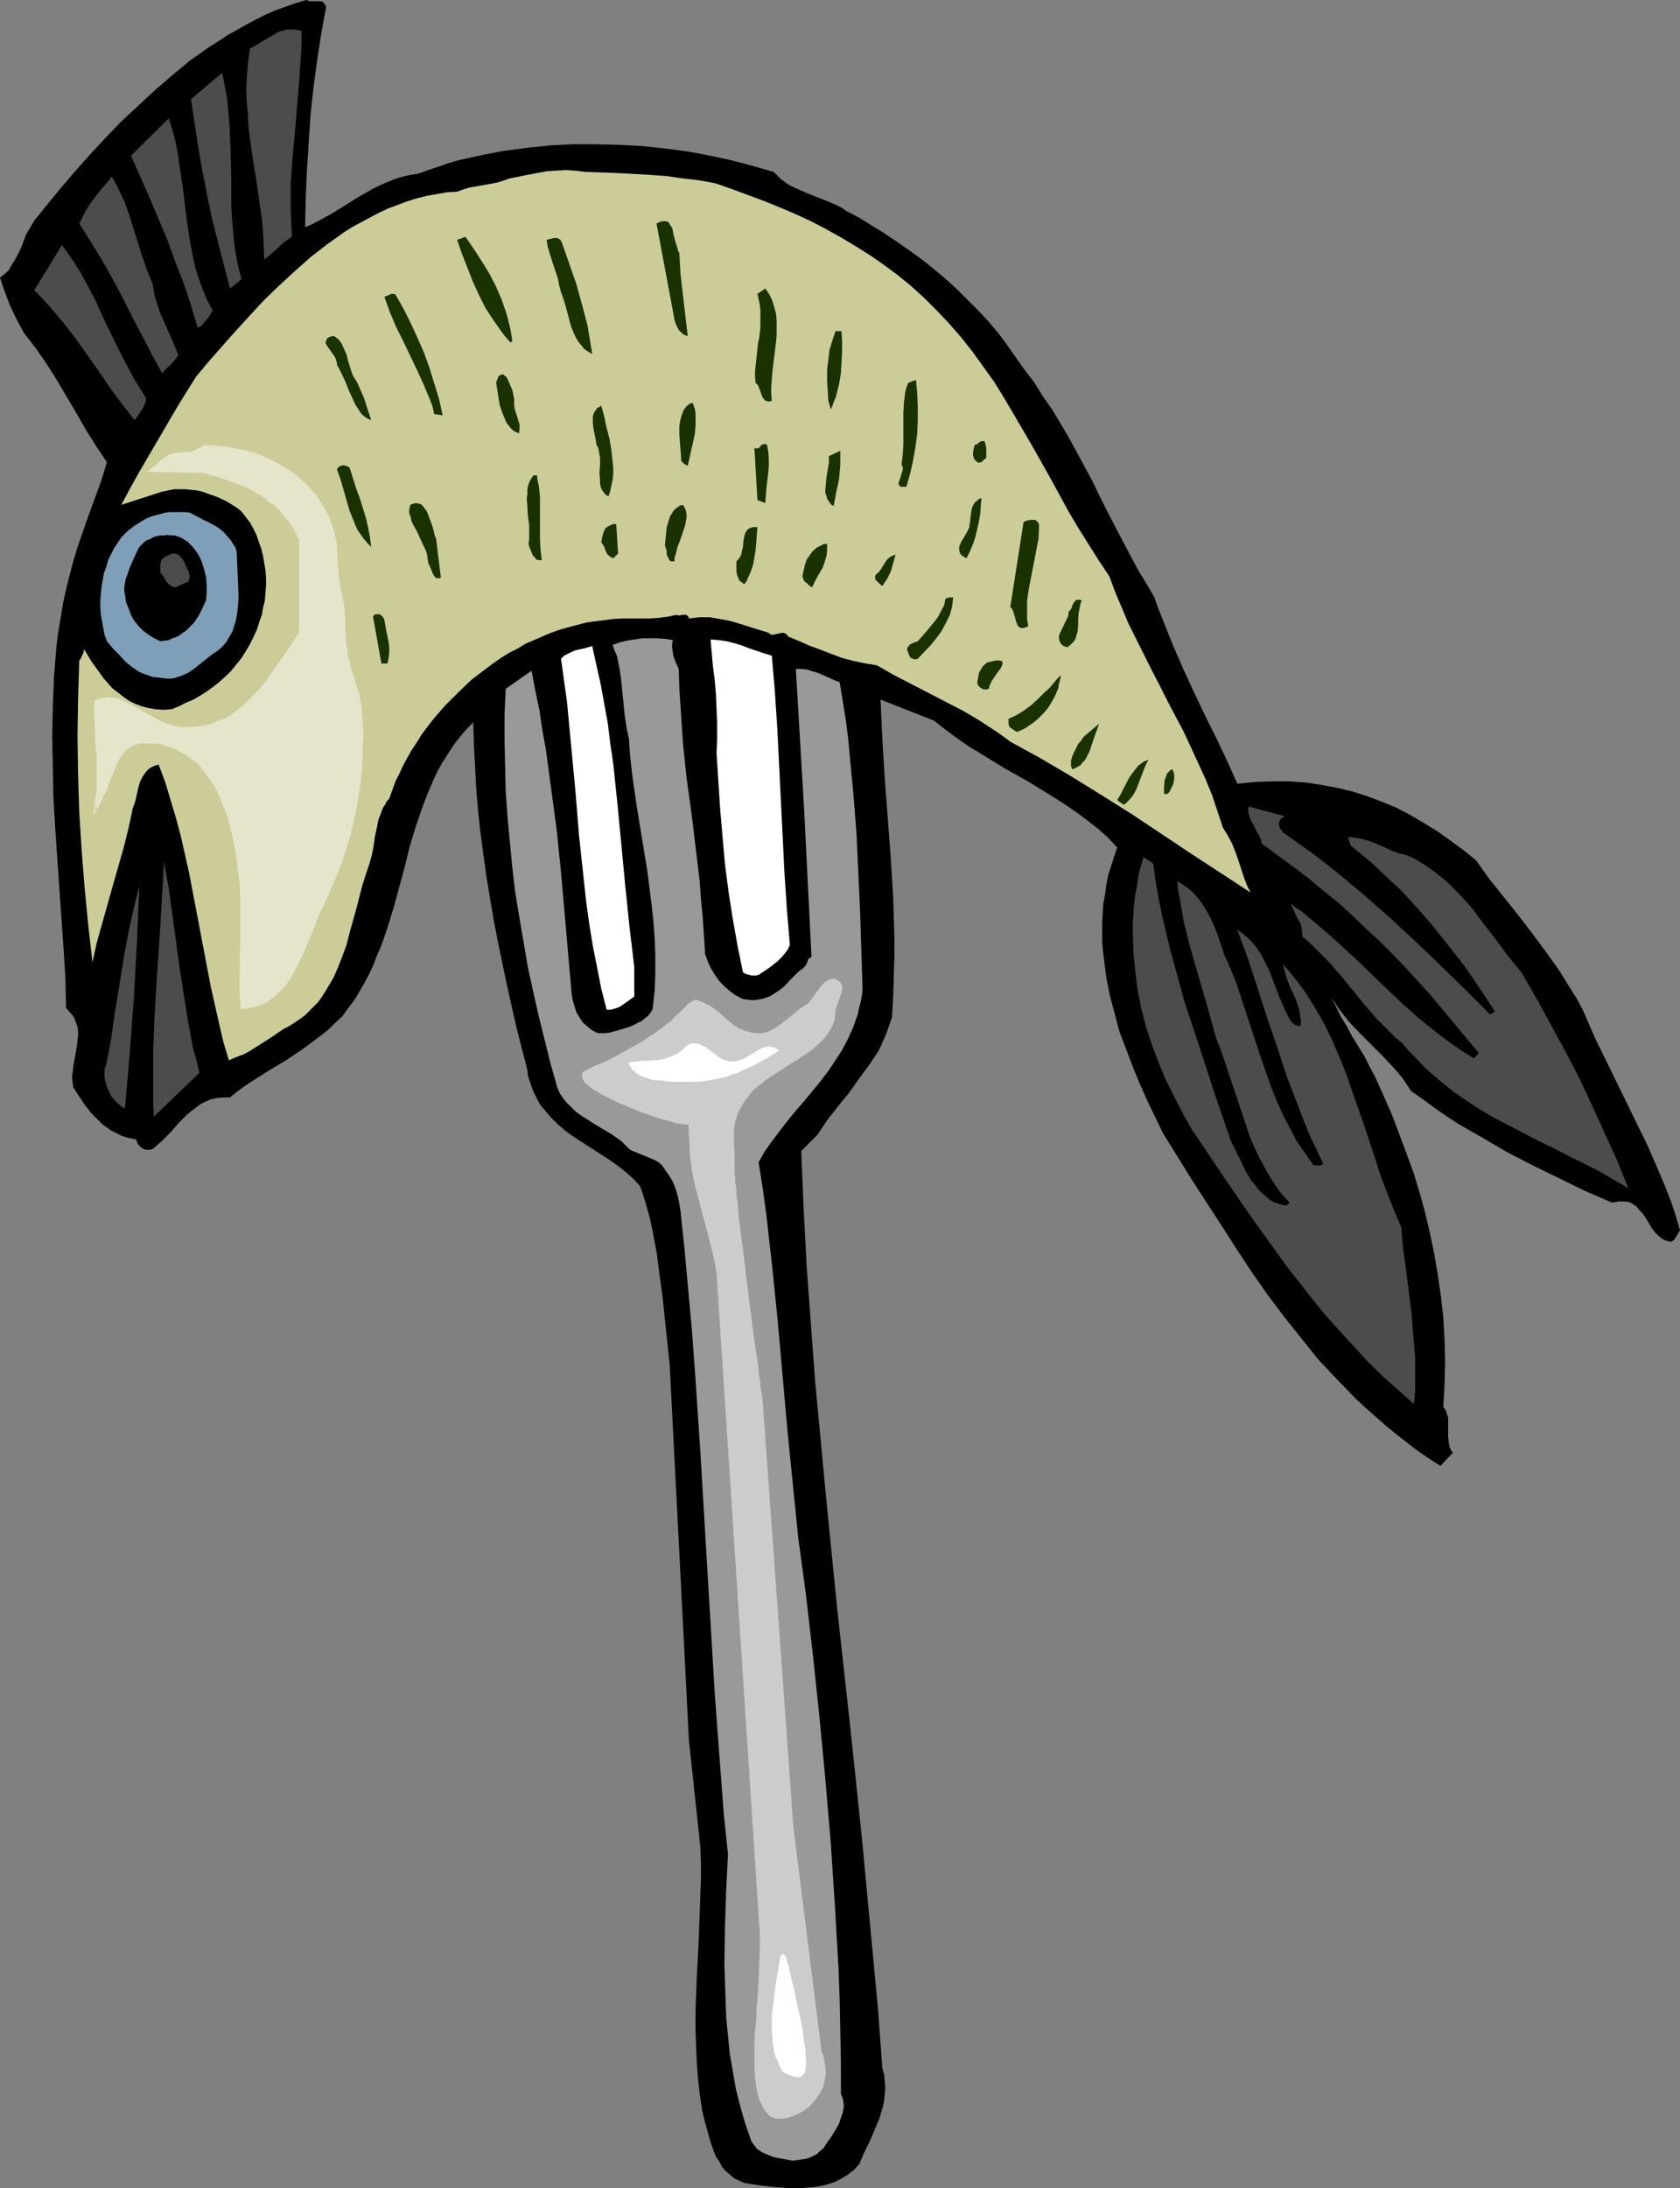
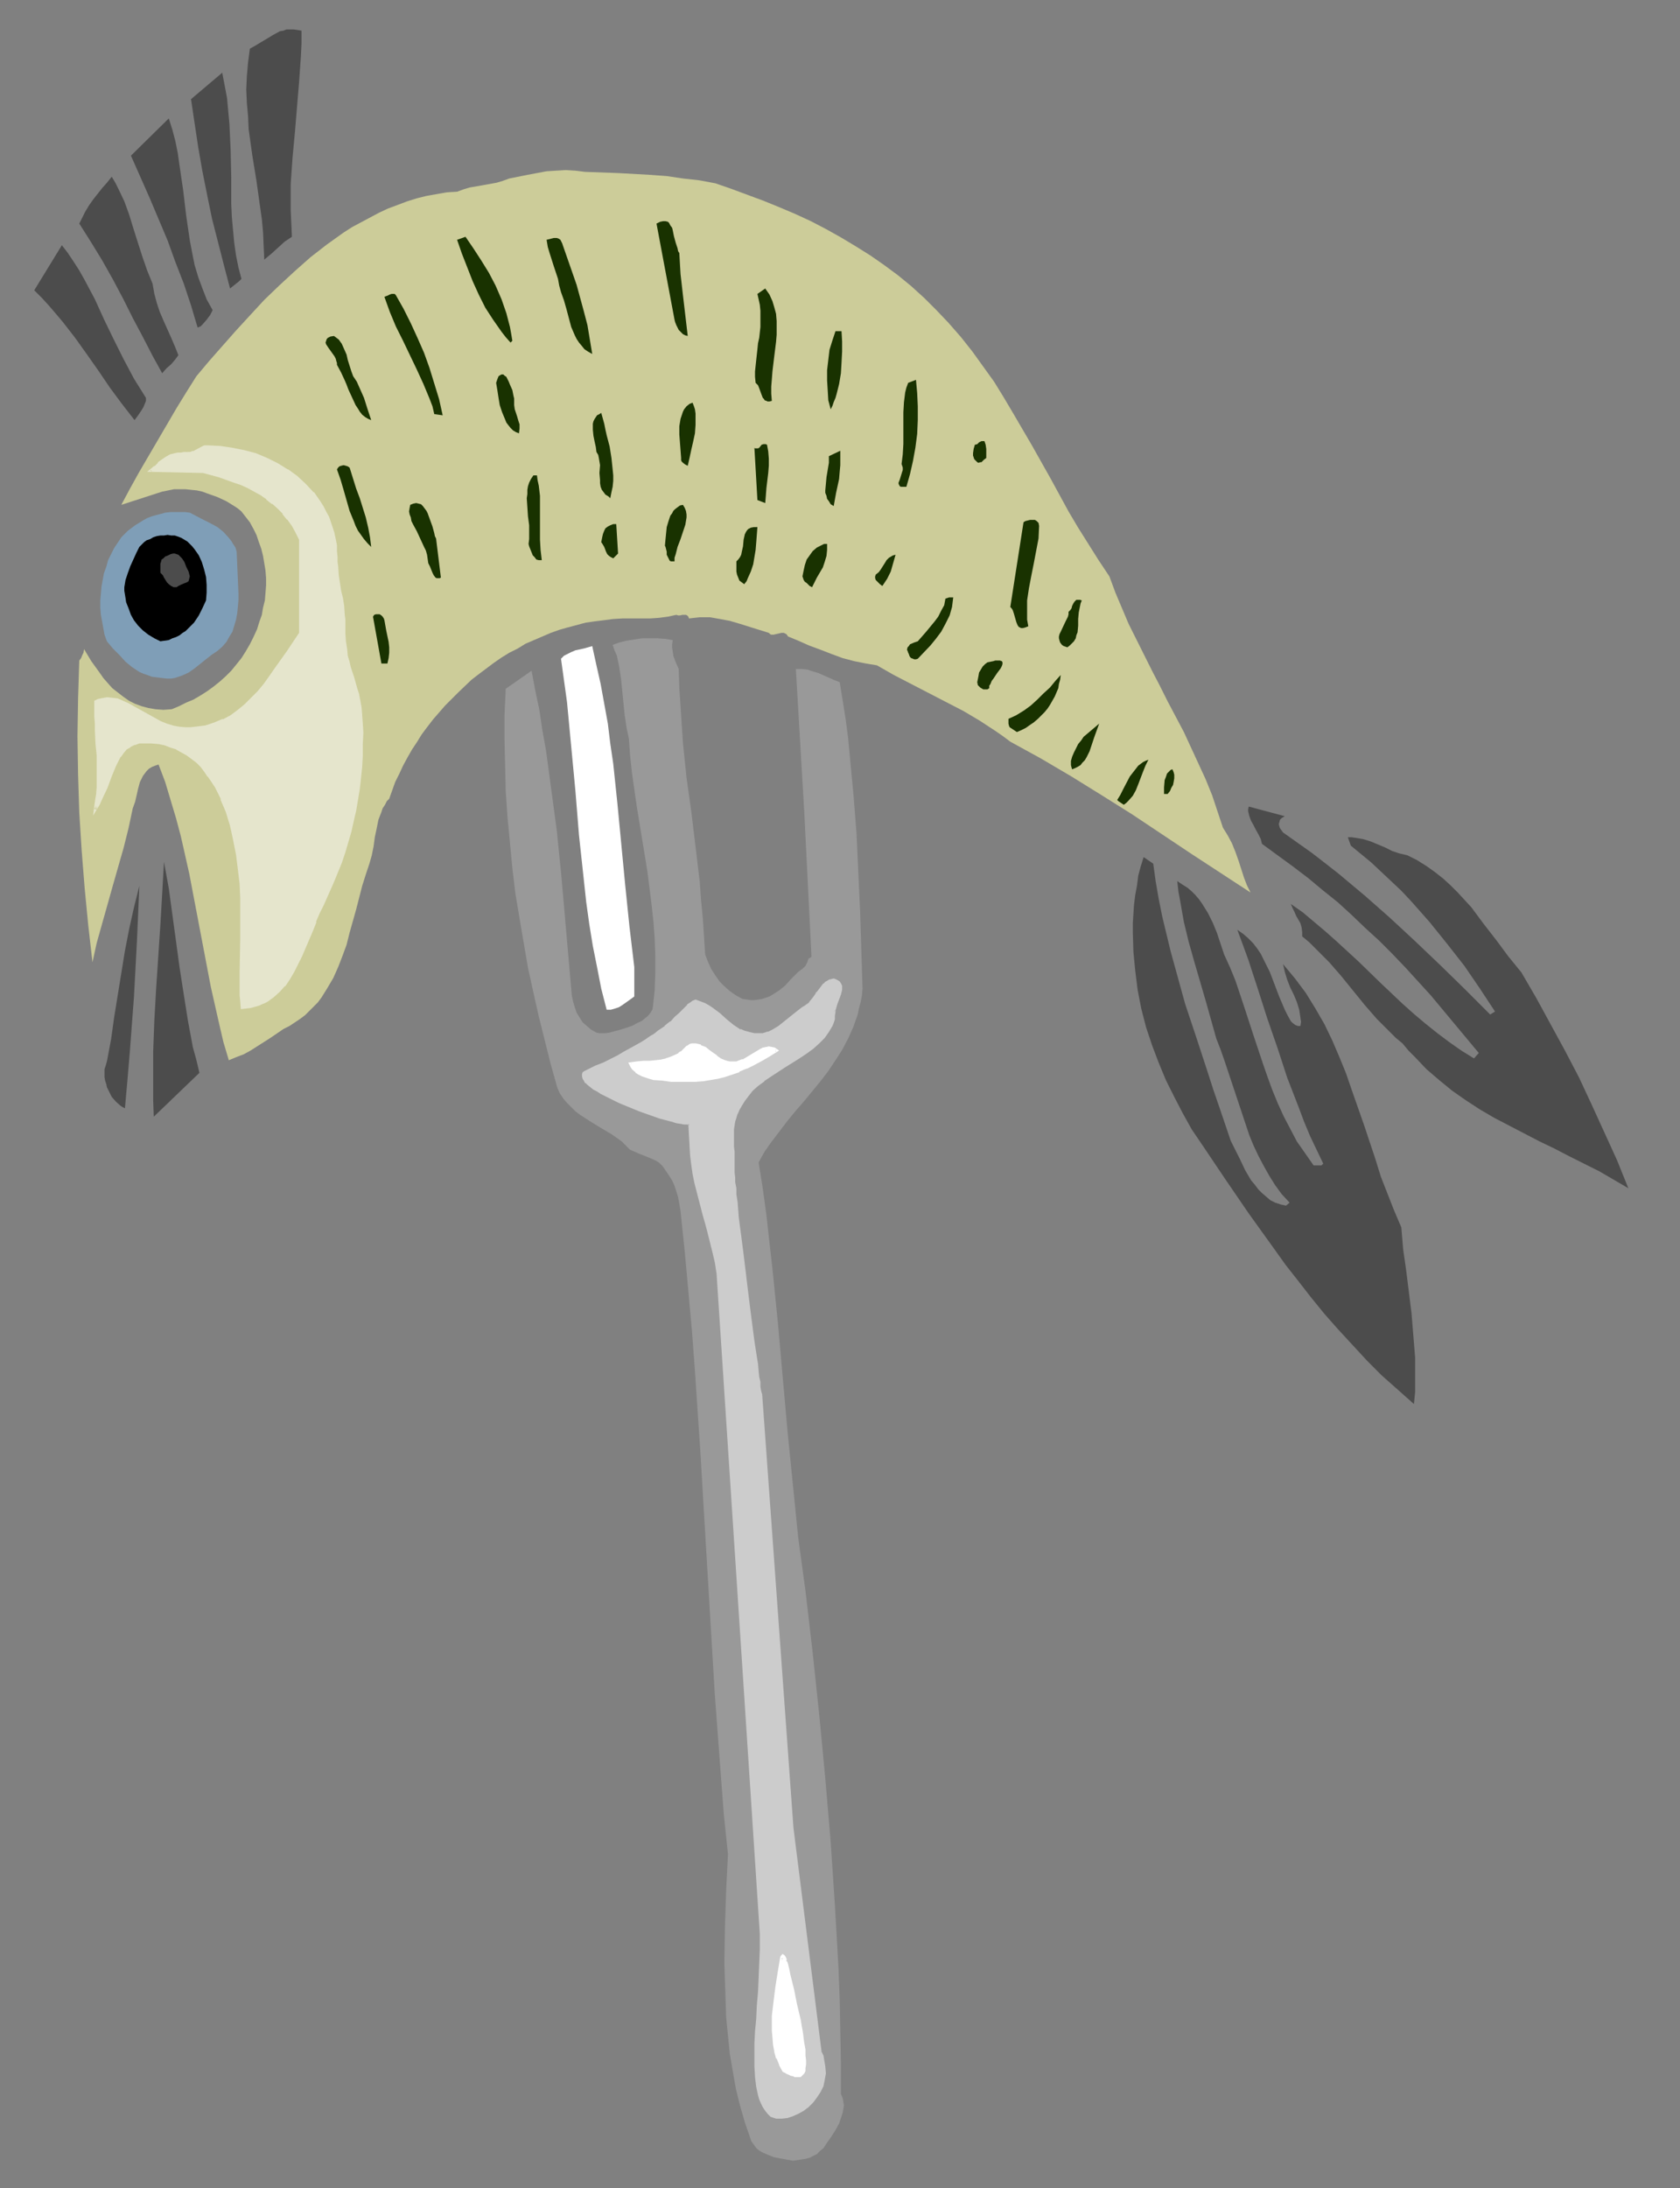
<svg xmlns="http://www.w3.org/2000/svg" xmlns:ns1="http://sodipodi.sourceforge.net/DTD/sodipodi-0.dtd" xmlns:ns2="http://www.inkscape.org/namespaces/inkscape" version="1.0" width="119.58mm" height="155.668mm" id="svg59" ns1:docname="Fish 07.wmf">
  <rect width="100%" height="100%" fill="#808080" stroke="none" />
  <ns1:namedview id="namedview59" pagecolor="#ffffff" bordercolor="#000000" borderopacity="0.25" ns2:showpageshadow="2" ns2:pageopacity="0.0" ns2:pagecheckerboard="0" ns2:deskcolor="#d1d1d1" ns2:document-units="mm" />
  <defs id="defs1">
    <pattern id="WMFhbasepattern" patternUnits="userSpaceOnUse" width="6" height="6" x="0" y="0" />
  </defs>
-   <path style="fill:#000000;fill-opacity:1;fill-rule:evenodd;stroke:none" d="m 87.741,1.778 -1.293,7.11 -1.131,7.272 -0.97,7.272 -0.808,7.433 -0.485,7.433 -0.485,7.595 -0.323,7.595 -0.162,7.595 1.939,-0.808 1.777,-0.97 3.555,-1.939 7.271,-4.525 3.716,-2.101 1.939,-0.97 1.939,-0.808 1.939,-0.808 2.101,-0.646 2.101,-0.485 2.101,-0.323 2.747,-0.97 2.909,-0.97 2.747,-0.97 2.909,-0.808 2.909,-0.646 2.909,-0.646 5.979,-1.131 6.14,-0.808 6.14,-0.646 6.14,-0.323 h 6.302 l 6.302,0.162 6.14,0.323 6.14,0.646 6.14,0.808 5.979,1.131 5.979,1.293 5.494,1.454 5.656,1.616 0.97,0.97 0.97,0.97 1.131,0.808 1.131,0.808 2.424,1.131 2.585,1.131 5.332,2.101 2.585,1.131 1.293,0.646 1.131,0.808 3.393,1.778 3.393,2.101 3.393,2.101 3.393,2.262 3.232,2.262 3.393,2.424 3.232,2.585 3.07,2.585 3.07,2.747 2.909,2.909 2.909,2.909 2.747,2.909 2.585,3.07 2.424,3.232 2.262,3.232 2.262,3.232 2.747,3.555 2.424,3.878 2.585,3.717 2.262,3.717 2.262,3.878 2.101,3.878 4.201,7.756 1.939,4.04 1.939,3.878 4.04,7.756 4.201,7.918 2.262,3.717 2.262,3.878 1.131,3.232 1.293,3.232 2.585,6.464 2.747,6.302 2.909,6.302 2.909,6.14 3.07,6.14 2.909,6.14 2.747,6.14 4.848,-0.485 4.686,-0.162 h 4.524 l 4.363,0.323 4.201,0.646 4.363,0.808 4.04,0.97 4.04,1.293 3.878,1.454 3.878,1.616 3.716,1.939 3.555,2.101 3.716,2.262 3.393,2.424 3.555,2.585 3.393,2.747 3.716,5.171 7.756,9.695 3.716,4.848 3.716,5.009 3.555,5.009 3.232,5.171 1.616,2.585 1.454,2.747 3.232,7.433 3.555,7.272 3.555,7.272 3.555,7.272 3.555,7.272 3.232,7.433 1.616,3.878 1.454,3.717 1.293,3.878 1.131,3.878 -0.485,0.808 -0.485,0.808 -0.646,0.97 -0.485,0.323 -0.485,0.162 -1.293,-0.323 -0.97,-0.485 -0.97,-0.808 -0.808,-0.808 -0.808,-0.97 -0.646,-1.131 -1.293,-2.101 -0.808,-1.131 -0.808,-0.808 -0.808,-0.97 -0.97,-0.646 -0.97,-0.485 -1.293,-0.162 h -0.808 -0.808 l -0.646,0.162 -0.97,0.162 -7.11,-3.07 -6.948,-3.393 -6.948,-3.393 -6.948,-3.555 -6.625,-3.878 -6.787,-3.878 -3.232,-2.101 -3.232,-2.262 -3.07,-2.262 -3.232,-2.262 -1.131,-1.778 -1.131,-1.616 -1.293,-1.616 -1.454,-1.616 -2.747,-2.909 -3.07,-3.07 -2.909,-2.909 -2.909,-3.07 -1.293,-1.616 -1.293,-1.616 -1.131,-1.778 -1.131,-1.778 1.293,2.585 1.293,2.747 1.616,2.585 1.454,2.747 3.393,5.494 1.454,2.909 1.454,2.747 2.262,5.009 2.262,5.171 1.939,5.171 1.939,5.171 1.939,5.332 1.616,5.333 1.454,5.333 1.293,5.494 1.131,5.494 0.97,5.656 0.808,5.656 0.646,5.817 0.323,5.817 0.162,5.979 -0.162,5.979 -0.323,6.14 0.485,0.646 0.323,0.646 0.162,0.646 0.323,0.808 v 1.616 1.778 1.778 l 0.162,1.616 0.162,0.808 0.162,0.646 0.323,0.646 0.485,0.646 -3.393,3.555 -3.232,-2.101 -3.07,-2.101 -2.909,-2.262 -2.909,-2.262 -2.747,-2.262 -2.747,-2.424 -2.747,-2.424 -2.585,-2.424 -5.009,-5.171 -5.009,-5.333 -4.524,-5.656 -4.524,-5.656 -4.363,-5.817 -4.201,-5.979 -4.04,-6.14 -4.04,-6.302 -8.079,-12.443 -7.918,-12.766 -2.101,-4.363 -2.101,-4.363 -1.939,-4.363 -1.939,-4.686 -1.777,-4.686 -1.777,-4.686 -1.293,-4.848 -1.293,-4.848 -0.97,-4.848 -0.646,-5.009 -0.323,-2.585 -0.162,-2.424 v -2.424 -2.585 l 0.162,-2.585 0.162,-2.424 0.485,-2.585 0.323,-2.424 0.485,-2.585 0.808,-2.424 0.808,-2.585 0.808,-2.424 -2.585,-2.747 -2.747,-2.424 -2.909,-2.262 -3.07,-2.262 -3.07,-2.101 -3.07,-1.939 -6.302,-3.878 -6.625,-3.717 -6.302,-3.878 -3.232,-1.939 -3.232,-2.262 -3.07,-2.262 -3.07,-2.424 -14.381,-5.656 0.485,10.665 0.646,10.503 0.808,10.665 0.808,10.665 0.646,10.503 0.162,5.333 0.162,5.494 v 5.333 l -0.162,5.494 -0.162,5.333 -0.323,5.494 -0.808,2.262 -0.808,2.262 -0.97,2.262 -0.97,2.101 -1.293,1.939 -1.293,1.939 -2.747,3.717 -2.747,3.878 -2.909,3.555 -2.909,3.717 -2.585,3.878 -4.363,4.363 0.646,15.513 0.808,15.351 1.131,15.513 1.131,15.351 1.454,15.351 1.454,15.513 3.07,30.702 3.393,30.702 3.232,30.702 1.454,15.513 1.454,15.351 1.454,15.513 1.131,15.513 0.485,1.778 0.162,1.778 0.162,1.778 -0.162,1.778 -0.162,1.616 -0.323,1.616 -0.485,1.616 -0.485,1.616 -1.293,3.07 -1.293,3.07 -1.454,2.909 -1.293,3.07 -1.454,1.616 -1.616,1.293 -1.616,0.97 -1.777,0.97 -1.939,0.646 -1.939,0.485 -1.939,0.323 -2.101,0.162 -2.101,0.162 h -2.101 l -4.201,-0.323 -4.201,-0.485 -4.04,-0.646 -1.454,-0.646 -1.293,-0.646 -1.131,-0.97 -1.131,-0.97 -0.97,-1.131 -0.646,-1.293 -0.808,-1.131 -0.646,-1.454 -0.97,-2.747 -0.808,-2.909 -0.808,-2.909 -0.646,-2.747 -0.646,-4.363 -0.485,-4.363 -0.323,-4.363 -0.162,-4.363 -0.162,-4.525 v -4.525 l 0.323,-8.888 0.485,-9.049 0.162,-4.363 0.162,-4.525 0.323,-8.726 v -4.363 l -0.162,-4.363 -3.07,-28.763 -5.171,-100.833 -0.646,-6.14 -0.646,-6.14 -0.646,-6.14 -0.808,-5.979 -0.808,-6.14 -1.131,-5.817 -0.646,-3.07 -0.808,-2.909 -0.808,-2.747 -0.97,-2.909 -1.777,-1.939 -1.939,-1.778 -2.262,-1.778 -2.262,-1.616 -9.534,-6.14 -2.262,-1.616 -2.101,-1.778 -1.939,-1.939 -1.777,-2.101 -0.97,-1.131 -0.646,-1.131 -0.646,-1.293 -0.646,-1.293 -0.485,-1.293 -0.485,-1.454 -0.485,-1.454 -0.162,-1.616 -2.909,-11.311 -2.585,-11.473 -2.424,-11.635 -1.131,-5.817 -0.97,-5.817 -0.97,-5.817 -0.808,-5.817 -0.808,-5.979 -0.646,-5.979 -0.485,-5.817 -0.323,-5.979 -0.323,-5.979 -0.162,-5.979 -1.939,1.939 -1.777,2.101 -1.616,2.101 -1.454,2.262 -1.454,2.262 -1.293,2.262 -1.131,2.424 -1.131,2.585 -0.97,2.424 -0.97,2.585 -1.777,5.171 -1.616,5.333 -1.293,5.332 -2.909,10.665 -1.616,5.332 -1.777,5.171 -1.131,2.585 -0.97,2.585 -1.131,2.424 -1.293,2.424 -1.293,2.262 -1.454,2.424 -1.616,2.101 -1.616,2.262 -1.777,1.616 -1.777,1.778 -1.777,1.454 -1.939,1.454 -3.716,2.747 -3.878,2.585 -4.04,2.424 -3.878,2.424 -3.716,2.424 -1.939,1.454 -1.777,1.454 h -1.777 l -1.777,0.162 -1.616,0.323 -1.454,0.646 -1.293,0.646 -1.293,0.97 -1.293,0.97 -1.131,0.97 -2.262,2.262 -2.101,2.424 -2.424,2.424 -1.131,0.97 -1.293,1.131 -0.808,0.162 h -0.808 l -0.646,-0.162 -0.646,-0.323 -0.485,-0.485 -0.485,-0.485 -0.323,-0.646 -0.162,-0.646 -1.454,-0.323 -1.454,-0.323 -1.293,-0.485 -1.293,-0.646 -1.293,-0.646 -1.131,-0.808 -1.131,-0.808 -0.97,-0.97 -2.101,-2.101 -1.777,-2.262 -1.616,-2.424 -1.454,-2.262 -0.162,-1.293 -0.162,-1.454 0.162,-1.293 0.162,-1.454 0.97,-5.494 0.162,-1.454 0.162,-1.293 v -1.293 l -0.162,-1.293 -0.485,-1.293 -0.485,-1.293 -0.97,-1.131 -1.131,-1.293 -0.162,-7.756 -0.485,-7.918 -1.131,-16.159 -1.131,-16.482 -0.485,-8.241 -0.162,-8.241 -0.162,-8.08 0.162,-8.08 0.323,-8.08 0.323,-4.04 0.323,-4.04 0.485,-3.878 0.646,-3.878 0.646,-3.878 0.808,-3.717 0.97,-3.878 0.97,-3.717 1.131,-3.717 1.293,-3.717 1.616,-4.686 1.777,-4.848 1.777,-4.848 1.454,-4.848 -2.909,-4.363 -2.747,-4.363 -2.585,-4.525 -2.585,-4.363 L 15.351,102.287 12.604,97.924 9.695,93.723 6.463,89.521 4.524,85.966 2.747,82.25 1.293,78.533 0,74.655 0.808,74.009 1.616,73.362 l 0.808,-0.808 0.485,-0.97 1.131,-1.778 1.131,-2.101 0.97,-2.262 0.808,-2.262 1.131,-1.939 1.131,-1.939 3.555,-4.363 3.555,-4.363 3.878,-4.525 4.04,-4.525 4.201,-4.525 4.201,-4.363 4.524,-4.201 4.524,-4.201 4.686,-4.04 4.686,-3.878 5.009,-3.555 2.585,-1.616 2.424,-1.616 2.585,-1.454 2.585,-1.454 2.747,-1.454 2.585,-1.293 L 74.168,2.747 76.915,1.778 79.662,0.808 82.409,0 83.217,0.323 h 0.808 1.454 0.646 l 0.646,0.162 0.162,0.162 0.323,0.323 0.162,0.323 z" id="path1" />
  <path style="fill:#4c4c4c;fill-opacity:1;fill-rule:evenodd;stroke:none" d="m 81.116,8.241 v 3.393 l -0.162,3.393 -0.485,6.948 -1.131,13.574 -0.646,6.948 -0.485,6.948 v 3.555 3.555 l 0.162,3.555 0.162,3.555 -0.97,0.646 -0.97,0.646 -1.777,1.616 -1.777,1.616 -0.97,0.808 -0.97,0.808 -0.162,-3.555 -0.162,-3.717 -0.323,-3.555 -0.485,-3.393 -0.97,-6.948 -1.131,-6.948 -0.97,-6.948 -0.162,-3.555 -0.323,-3.555 -0.162,-3.555 0.162,-3.555 0.323,-3.717 0.485,-3.717 1.454,-0.808 1.616,-0.97 3.232,-1.939 1.777,-0.97 0.97,-0.162 0.808,-0.323 h 0.97 0.97 l 1.131,0.162 z" id="path2" />
  <path style="fill:#4c4c4c;fill-opacity:1;fill-rule:evenodd;stroke:none" d="m 64.958,74.978 -0.646,0.646 -0.808,0.646 -0.808,0.646 -0.808,0.646 -1.616,-6.14 -1.616,-6.302 -1.616,-6.302 -1.293,-6.302 -1.293,-6.464 -1.131,-6.464 -0.97,-6.464 -0.97,-6.464 8.402,-7.11 0.646,3.393 0.646,3.393 0.323,3.555 0.323,3.393 0.323,7.11 0.162,7.272 v 7.11 l 0.162,3.555 0.323,3.555 0.323,3.393 0.485,3.393 0.646,3.232 z" id="path3" />
  <path style="fill:#4c4c4c;fill-opacity:1;fill-rule:evenodd;stroke:none" d="m 57.202,83.381 -0.323,0.646 -0.323,0.646 -0.97,1.293 -1.131,1.293 -0.485,0.485 -0.808,0.323 -1.777,-5.979 -1.939,-5.817 -2.262,-5.817 L 45.083,64.636 40.235,53.163 35.226,41.852 45.406,31.833 l 0.97,3.07 0.808,3.07 0.646,3.232 0.485,3.393 0.97,6.625 0.808,6.787 0.97,6.625 0.646,3.393 0.646,3.232 0.97,3.232 1.131,3.07 1.131,2.909 z" id="path4" />
  <path style="fill:#cccc99;fill-opacity:1;fill-rule:evenodd;stroke:none" d="m 192.449,49.285 4.201,1.454 4.363,1.616 4.363,1.616 4.363,1.778 4.201,1.778 4.201,1.939 4.04,2.101 4.04,2.262 4.04,2.424 3.878,2.424 3.716,2.585 3.716,2.747 3.555,2.909 3.555,3.232 3.232,3.232 3.232,3.393 3.393,3.878 3.07,3.878 2.909,4.04 2.909,4.04 2.585,4.201 2.585,4.363 5.009,8.564 5.009,8.888 4.848,8.888 2.585,4.363 2.747,4.363 2.747,4.363 2.909,4.363 1.616,4.363 1.777,4.201 1.777,4.201 2.101,4.201 4.201,8.403 2.101,4.04 2.101,4.201 4.363,8.241 1.939,4.201 1.939,4.201 1.939,4.201 1.777,4.363 1.454,4.363 1.454,4.363 1.293,2.101 1.131,2.101 0.97,2.424 0.808,2.262 1.454,4.525 0.808,2.101 0.97,1.939 -7.918,-5.171 -7.918,-5.171 -15.997,-10.665 -8.241,-5.171 -8.079,-5.009 -8.241,-4.848 -8.241,-4.525 -1.939,-1.454 -2.101,-1.454 -4.201,-2.747 -4.363,-2.585 -4.686,-2.424 -9.372,-4.848 -4.686,-2.424 -4.524,-2.585 -2.909,-0.485 -3.232,-0.646 -3.07,-0.808 -3.07,-1.131 -2.909,-1.131 -3.07,-1.131 -2.909,-1.293 -2.747,-1.131 -0.323,-0.485 -0.162,-0.162 -0.323,-0.162 -0.323,-0.162 h -0.646 l -1.454,0.323 -0.646,0.162 h -0.646 l -0.323,-0.162 -0.323,-0.323 -2.585,-0.808 -5.171,-1.616 -2.747,-0.808 -2.585,-0.485 -2.747,-0.485 h -1.454 -1.293 l -1.454,0.162 -1.454,0.162 -0.162,-0.485 -0.323,-0.323 -0.323,-0.162 h -0.485 -0.485 l -0.646,0.162 h -0.485 l -0.485,-0.162 -2.262,0.485 -2.424,0.323 -2.424,0.162 h -7.433 l -2.585,0.162 -2.424,0.323 -2.585,0.323 -2.262,0.323 -2.424,0.646 -2.424,0.646 -2.262,0.646 -2.262,0.808 -2.262,0.97 -2.262,0.97 -2.262,0.97 -2.101,1.293 -2.262,1.131 -2.101,1.293 -2.101,1.454 -1.939,1.454 -1.939,1.454 -2.101,1.616 -3.555,3.393 -3.555,3.555 -3.232,3.717 -1.616,2.101 -1.454,1.939 -1.293,2.101 -1.293,1.939 -1.293,2.262 -1.131,2.101 -0.97,2.101 -1.131,2.262 -0.808,2.262 -0.808,2.262 -0.646,0.646 -0.485,0.97 -0.646,0.97 -0.323,0.97 -0.808,2.101 -0.485,2.424 -0.485,2.262 -0.323,2.424 -0.485,2.424 -0.646,2.262 -0.97,2.909 -0.97,3.07 -1.616,6.302 -1.777,6.302 -0.808,3.232 -1.131,3.07 -1.131,2.909 -1.293,2.909 -1.616,2.747 -1.616,2.585 -0.97,1.293 -1.131,1.131 -1.131,1.131 -1.131,1.131 -1.293,0.97 -1.454,0.97 -1.454,0.97 -1.616,0.808 -3.555,2.424 -3.555,2.262 -1.777,1.131 -1.777,0.97 -2.101,0.808 -1.939,0.808 -1.454,-4.848 -1.131,-4.848 -1.131,-5.009 -1.131,-5.009 -1.939,-10.18 -1.939,-10.18 -1.939,-10.18 -1.131,-5.009 -1.131,-5.009 -1.293,-4.848 -1.454,-4.848 -1.454,-4.848 -1.777,-4.686 -0.97,0.323 -0.808,0.323 -0.808,0.485 -0.646,0.646 -0.97,1.293 -0.808,1.616 -0.485,1.778 -0.808,3.555 -0.646,1.778 -1.131,5.333 -1.293,5.171 -2.909,10.18 -2.909,10.342 -1.454,5.171 -1.131,5.171 -1.131,-9.857 -0.97,-10.019 -0.808,-10.18 -0.646,-10.18 -0.323,-10.18 -0.162,-10.342 0.162,-10.18 0.323,-10.18 0.485,-0.646 0.323,-0.808 0.323,-0.646 0.162,-0.97 1.939,3.232 2.101,2.909 1.131,1.616 1.131,1.293 1.293,1.454 1.454,1.131 1.454,1.131 1.616,1.131 1.616,0.808 1.777,0.646 1.777,0.485 1.939,0.323 2.101,0.162 2.262,-0.162 1.939,-0.808 1.939,-0.97 1.939,-0.808 1.939,-1.131 1.777,-1.131 1.777,-1.293 1.616,-1.293 1.616,-1.454 1.454,-1.454 1.454,-1.778 1.293,-1.616 1.131,-1.778 1.131,-1.939 0.97,-1.939 0.97,-2.101 0.646,-2.101 0.646,-1.778 0.323,-1.939 0.485,-1.939 0.162,-1.939 0.162,-2.101 v -1.939 l -0.162,-2.101 -0.323,-1.939 -0.323,-1.939 -0.485,-1.939 -0.646,-1.778 -0.646,-1.939 -0.808,-1.616 -0.97,-1.778 -1.131,-1.454 -1.131,-1.454 -0.97,-0.808 -0.97,-0.646 -2.101,-1.293 -2.424,-1.131 -2.747,-0.97 -1.293,-0.485 -1.454,-0.323 -1.616,-0.162 -1.454,-0.162 h -1.454 -1.616 l -1.616,0.323 -1.616,0.323 -10.988,3.555 2.424,-4.525 2.424,-4.363 5.009,-8.564 5.009,-8.564 2.585,-4.201 2.747,-4.363 3.393,-4.04 3.555,-4.04 3.716,-4.201 3.716,-4.04 3.878,-4.201 4.04,-3.878 4.201,-3.878 4.201,-3.717 4.363,-3.393 2.262,-1.616 2.262,-1.616 2.262,-1.454 2.424,-1.293 2.424,-1.293 2.424,-1.293 2.424,-1.131 2.585,-0.97 2.585,-0.97 2.585,-0.808 2.585,-0.646 2.747,-0.485 2.747,-0.485 2.747,-0.162 1.777,-0.646 1.616,-0.485 3.716,-0.646 3.555,-0.646 1.616,-0.485 1.777,-0.646 2.424,-0.485 2.424,-0.485 5.171,-0.97 2.585,-0.162 2.585,-0.162 2.585,0.162 2.585,0.323 8.887,0.323 8.726,0.485 4.363,0.323 4.363,0.646 4.363,0.485 z" id="path5" />
  <path style="fill:#4c4c4c;fill-opacity:1;fill-rule:evenodd;stroke:none" d="m 41.043,76.271 0.485,2.747 0.646,2.424 0.808,2.424 0.97,2.262 2.101,4.686 0.97,2.262 0.97,2.424 -0.485,0.646 -0.485,0.646 -0.97,1.131 -1.293,1.131 -1.131,1.293 -2.585,-4.686 -2.585,-5.009 -2.747,-5.171 -2.585,-5.171 -2.747,-5.171 -2.909,-5.171 -3.07,-5.009 -3.07,-4.848 0.808,-1.616 0.808,-1.616 0.97,-1.616 1.131,-1.616 2.424,-3.07 1.293,-1.454 1.293,-1.616 0.97,1.616 0.808,1.616 1.616,3.393 1.293,3.555 1.131,3.717 2.424,7.595 1.293,3.717 z" id="path6" />
  <path style="fill:#193200;fill-opacity:1;fill-rule:evenodd;stroke:none" d="m 182.754,68.03 0.162,2.909 0.162,2.747 0.646,5.656 0.646,5.494 0.646,5.494 -0.646,-0.162 -0.646,-0.323 -0.485,-0.485 -0.646,-0.646 -0.323,-0.646 -0.323,-0.646 -0.323,-0.808 -0.162,-0.646 -4.848,-25.855 0.97,-0.485 0.808,-0.162 h 0.646 l 0.646,0.162 0.323,0.323 0.323,0.646 0.485,0.646 0.162,0.646 0.323,1.616 0.485,1.778 0.485,1.454 0.162,0.808 z" id="path7" />
  <path style="fill:#193200;fill-opacity:1;fill-rule:evenodd;stroke:none" d="m 137.833,91.622 -0.485,0.485 -1.293,-1.454 -1.131,-1.454 -1.131,-1.616 -1.131,-1.616 -2.101,-3.232 -1.777,-3.555 -1.616,-3.555 -1.454,-3.717 -1.454,-3.717 -1.293,-3.717 2.262,-0.808 2.101,3.07 2.101,3.232 2.101,3.393 1.777,3.393 1.616,3.717 1.293,3.717 0.97,3.717 0.323,1.778 z" id="path8" />
  <path style="fill:#193200;fill-opacity:1;fill-rule:evenodd;stroke:none" d="m 159.324,95.177 -1.131,-0.646 -0.97,-0.646 -0.646,-0.808 -0.808,-0.97 -0.646,-0.97 -0.485,-0.97 -0.97,-2.262 -0.646,-2.424 -0.646,-2.424 -0.646,-2.262 -0.808,-2.262 -0.485,-1.778 -0.323,-1.778 -1.131,-3.393 -1.131,-3.555 -0.485,-1.616 -0.323,-1.939 0.646,-0.162 0.646,-0.162 0.646,-0.162 h 0.808 l 0.485,0.162 0.485,0.323 0.323,0.646 0.162,0.323 0.162,0.485 2.424,6.948 1.293,3.717 0.97,3.555 0.97,3.555 0.97,3.717 0.646,3.878 z" id="path9" />
  <path style="fill:#4c4c4c;fill-opacity:1;fill-rule:evenodd;stroke:none" d="m 39.266,106.973 v 0.808 l -0.323,0.808 -0.323,0.808 -0.485,0.808 -0.97,1.454 -0.97,1.293 -3.393,-4.363 -3.232,-4.363 -3.07,-4.525 -3.07,-4.363 -3.232,-4.525 -3.393,-4.363 L 15.028,84.351 13.088,82.088 11.311,80.149 9.21,78.049 16.643,65.929 l 1.616,2.101 1.616,2.424 1.454,2.262 1.454,2.585 2.747,5.171 2.424,5.333 2.585,5.333 2.747,5.494 2.747,5.171 1.616,2.585 z" id="path10" />
  <path style="fill:#193200;fill-opacity:1;fill-rule:evenodd;stroke:none" d="m 207.639,107.781 -0.646,0.162 h -0.485 l -0.323,-0.162 -0.485,-0.162 -0.162,-0.323 -0.323,-0.323 -0.323,-0.808 -0.646,-1.778 -0.323,-0.808 -0.323,-0.323 -0.323,-0.323 -0.162,-1.616 v -1.454 l 0.323,-3.07 0.323,-2.909 0.162,-1.616 0.323,-1.454 0.323,-2.909 v -2.909 -1.454 l -0.162,-1.616 -0.323,-1.454 -0.323,-1.454 2.101,-1.454 1.131,1.616 0.808,1.778 0.485,1.616 0.485,1.778 0.162,1.939 v 1.778 1.939 l -0.162,1.939 -0.485,3.878 -0.485,4.04 -0.162,2.101 -0.162,1.939 v 1.939 z" id="path11" />
  <path style="fill:#193200;fill-opacity:1;fill-rule:evenodd;stroke:none" d="m 106.485,79.341 2.101,3.717 1.939,3.878 1.777,3.878 1.777,4.04 1.454,4.04 1.293,4.201 1.293,4.201 0.97,4.363 -2.262,-0.323 -0.485,-2.101 -0.808,-2.101 -1.616,-3.878 -1.777,-3.878 -3.716,-7.756 -1.939,-3.878 -1.616,-3.878 -1.454,-4.04 0.323,-0.162 0.485,-0.162 0.323,-0.162 0.323,-0.162 0.485,-0.162 h 0.323 0.485 z" id="path12" />
  <path style="fill:#193200;fill-opacity:1;fill-rule:evenodd;stroke:none" d="m 226.383,89.037 0.162,2.747 v 2.747 l -0.162,3.07 -0.162,2.747 -0.485,2.909 -0.646,2.585 -0.323,1.131 -0.485,1.131 -0.323,0.97 -0.485,0.97 -0.646,-2.424 -0.162,-2.747 -0.162,-2.585 v -2.747 l 0.323,-2.747 0.323,-2.747 0.808,-2.585 0.808,-2.424 z" id="path13" />
  <path style="fill:#193200;fill-opacity:1;fill-rule:evenodd;stroke:none" d="m 95.013,101.156 0.97,1.454 0.646,1.454 1.293,2.909 0.97,3.07 0.97,2.909 -0.808,-0.323 -0.808,-0.485 -0.808,-0.646 -0.646,-0.808 -0.485,-0.808 -0.646,-0.97 -0.97,-2.101 -0.97,-2.101 -0.485,-1.293 -0.485,-1.131 -0.97,-2.101 -1.131,-2.101 V 97.601 L 90.488,97.116 90.327,96.47 90.004,95.824 88.388,93.561 88.065,93.076 l -0.323,-0.485 -0.162,-0.485 0.162,-0.485 0.162,-0.485 0.323,-0.323 0.646,-0.323 0.97,-0.162 0.646,0.485 0.646,0.485 0.808,1.131 0.646,1.454 0.646,1.454 0.323,1.454 0.97,3.07 z" id="path14" />
  <path style="fill:#193200;fill-opacity:1;fill-rule:evenodd;stroke:none" d="m 138.318,107.781 v 1.131 l 0.162,1.131 0.323,0.97 0.323,0.97 0.323,1.131 0.323,0.97 v 1.131 l -0.162,1.293 -0.808,-0.323 -0.808,-0.485 -0.646,-0.646 -0.646,-0.808 -0.485,-0.646 -0.323,-0.808 -0.808,-1.939 -0.646,-1.939 -0.323,-1.939 -0.323,-2.101 -0.323,-1.939 0.162,-0.485 0.162,-0.485 0.323,-0.808 0.485,-0.323 0.323,-0.162 h 0.485 l 0.323,0.323 0.485,0.323 0.323,0.646 0.323,0.646 0.323,0.808 0.646,1.454 0.323,1.616 0.162,0.646 z" id="path15" />
  <path style="fill:#193200;fill-opacity:1;fill-rule:evenodd;stroke:none" d="m 243.834,130.889 h -0.808 -0.646 l -0.323,-0.162 -0.162,-0.323 -0.162,-0.323 v -0.323 l 0.323,-0.808 0.646,-2.101 0.162,-0.485 v -0.646 l -0.162,-0.485 -0.162,-0.485 0.323,-2.585 0.162,-2.747 v -2.909 -2.747 -2.909 l 0.162,-2.747 0.323,-2.585 0.323,-1.293 0.485,-1.293 2.101,-0.808 0.323,3.555 0.162,3.555 v 3.717 l -0.162,3.717 -0.485,3.717 -0.646,3.555 -0.808,3.555 z" id="path16" />
  <path style="fill:#193200;fill-opacity:1;fill-rule:evenodd;stroke:none" d="m 185.016,125.233 -0.646,-0.323 -0.646,-0.485 -0.323,-0.323 -0.162,-0.323 v -0.323 -0.323 l -0.162,-2.101 -0.162,-2.101 -0.162,-2.101 v -2.262 l 0.162,-0.97 0.162,-0.97 0.323,-0.97 0.323,-0.97 0.323,-0.646 0.646,-0.808 0.808,-0.646 0.808,-0.323 0.323,0.808 0.323,0.97 0.162,1.131 v 0.97 2.101 l -0.162,2.262 -0.485,2.262 -0.485,2.101 -0.485,2.262 z" id="path17" />
-   <path style="fill:#193200;fill-opacity:1;fill-rule:evenodd;stroke:none" d="m 163.687,133.474 -0.808,-0.485 -0.485,-0.646 -0.485,-0.646 -0.323,-0.808 -0.162,-0.97 v -0.808 l -0.162,-1.939 0.162,-2.101 v -1.939 l -0.162,-0.97 -0.162,-0.97 -0.162,-0.808 -0.485,-0.808 -0.162,-1.293 -0.323,-1.454 -0.323,-1.616 -0.162,-1.616 v -1.616 l 0.162,-0.646 0.323,-0.646 0.323,-0.485 0.323,-0.485 0.646,-0.323 0.485,-0.323 0.808,2.909 0.323,1.616 0.323,1.454 0.808,3.07 0.485,3.07 0.323,3.07 0.162,1.616 v 1.454 l -0.162,1.616 -0.323,1.454 -0.323,1.616 z" id="path18" />
+   <path style="fill:#193200;fill-opacity:1;fill-rule:evenodd;stroke:none" d="m 163.687,133.474 -0.808,-0.485 -0.485,-0.646 -0.485,-0.646 -0.323,-0.808 -0.162,-0.97 v -0.808 l -0.162,-1.939 0.162,-2.101 l -0.162,-0.97 -0.162,-0.97 -0.162,-0.808 -0.485,-0.808 -0.162,-1.293 -0.323,-1.454 -0.323,-1.616 -0.162,-1.616 v -1.616 l 0.162,-0.646 0.323,-0.646 0.323,-0.485 0.323,-0.485 0.646,-0.323 0.485,-0.323 0.808,2.909 0.323,1.616 0.323,1.454 0.808,3.07 0.485,3.07 0.323,3.07 0.162,1.616 v 1.454 l -0.162,1.616 -0.323,1.454 -0.323,1.616 z" id="path18" />
  <path style="fill:#193200;fill-opacity:1;fill-rule:evenodd;stroke:none" d="m 264.84,118.608 0.162,0.485 0.162,0.485 0.162,1.131 v 1.293 1.131 l -0.646,0.485 -0.646,0.646 h -0.323 l -0.485,0.162 -0.323,-0.162 -0.323,-0.323 -0.485,-0.485 -0.162,-0.485 -0.162,-0.485 v -0.646 l 0.162,-1.131 0.323,-1.131 0.646,-0.162 0.485,-0.485 0.646,-0.323 h 0.323 z" id="path19" />
  <path style="fill:#193200;fill-opacity:1;fill-rule:evenodd;stroke:none" d="m 206.346,119.577 0.323,1.778 0.162,1.939 v 1.939 l -0.162,1.939 -0.485,4.04 -0.162,2.101 -0.162,1.939 -2.101,-0.808 -0.808,-14.058 0.162,0.162 h 0.323 0.485 l 0.323,-0.162 0.646,-0.808 0.485,-0.162 h 0.323 0.323 z" id="path20" />
  <path style="fill:#193200;fill-opacity:1;fill-rule:evenodd;stroke:none" d="m 224.282,136.06 -0.808,-0.485 -0.485,-0.808 -0.485,-0.646 -0.162,-0.808 -0.323,-0.808 v -0.646 l 0.162,-1.778 0.162,-1.778 0.323,-1.939 0.323,-1.939 v -1.778 l 3.07,-1.454 v 1.939 1.939 l -0.162,1.778 -0.162,1.939 -0.808,3.717 z" id="path21" />
  <path style="fill:#193200;fill-opacity:1;fill-rule:evenodd;stroke:none" d="m 94.205,126.203 1.616,5.171 0.97,2.585 0.808,2.585 0.808,2.585 0.646,2.747 0.485,2.585 0.323,2.585 -0.97,-0.97 -0.97,-1.131 -0.808,-1.131 -0.808,-1.131 -0.646,-1.293 -0.485,-1.293 -1.131,-2.747 -1.616,-5.656 -0.808,-2.747 -0.97,-2.747 0.323,-0.485 0.323,-0.323 0.485,-0.162 0.646,-0.162 0.646,0.162 0.485,0.162 0.485,0.323 z" id="path22" />
  <path style="fill:#193200;fill-opacity:1;fill-rule:evenodd;stroke:none" d="m 144.458,127.819 0.162,1.293 0.323,1.454 0.323,2.747 v 3.07 2.909 2.909 2.909 l 0.162,2.747 0.323,2.747 h -0.485 -0.323 l -0.646,-0.162 -0.485,-0.646 -0.485,-0.485 -0.646,-1.616 -0.323,-0.808 -0.162,-0.646 0.162,-1.293 v -1.131 -2.585 l -0.323,-2.424 -0.162,-2.424 -0.162,-2.424 0.162,-1.131 v -1.131 l 0.162,-0.97 0.323,-0.97 0.485,-0.97 0.646,-0.97 z" id="path23" />
-   <path style="fill:#193200;fill-opacity:1;fill-rule:evenodd;stroke:none" d="m 259.993,150.118 -0.808,-0.485 -0.646,-0.485 -0.323,-0.485 -0.162,-0.646 v -0.485 -0.646 l 0.323,-0.646 0.162,-0.485 0.808,-1.293 0.808,-1.454 0.646,-1.293 v -0.646 l 0.162,-0.646 0.162,-1.778 0.323,-1.939 0.323,-0.808 0.485,-0.808 0.808,-0.646 0.323,-0.323 0.646,-0.162 -0.162,1.939 -0.162,2.101 -0.323,2.101 -0.485,2.101 -0.485,2.101 -0.646,1.939 -0.808,1.939 z" id="path24" />
  <path style="fill:#193200;fill-opacity:1;fill-rule:evenodd;stroke:none" d="m 117.312,144.786 1.293,10.503 -0.323,0.162 h -0.485 -0.323 l -0.323,-0.162 -0.485,-0.646 -0.323,-0.646 -0.646,-1.616 -0.162,-0.323 -0.162,-0.323 -0.162,-0.323 -0.162,-1.131 -0.162,-1.131 -0.323,-1.131 -0.485,-0.97 -0.97,-2.101 -0.97,-2.101 -0.97,-1.778 -0.485,-0.97 -0.162,-0.97 -0.323,-0.808 -0.162,-0.808 0.162,-0.97 0.162,-0.808 0.808,-0.323 0.808,-0.162 0.646,0.162 0.646,0.162 0.485,0.485 0.485,0.646 0.485,0.646 0.323,0.646 0.646,1.778 0.646,1.778 0.485,1.778 0.162,0.808 z" id="path25" />
  <path style="fill:#193200;fill-opacity:1;fill-rule:evenodd;stroke:none" d="m 181.462,150.926 h -0.485 -0.485 l -0.323,-0.162 -0.162,-0.323 -0.323,-0.646 -0.323,-0.646 v -0.808 l -0.162,-0.646 -0.162,-0.646 -0.162,-0.323 0.162,-1.778 0.162,-1.616 0.162,-1.616 0.485,-1.616 0.485,-1.454 0.485,-0.646 0.323,-0.646 0.485,-0.485 0.646,-0.485 0.646,-0.485 0.808,-0.162 0.485,0.808 0.323,0.808 0.162,0.97 v 0.808 l -0.162,0.97 -0.162,0.97 -0.646,1.939 -0.646,1.939 -0.808,2.101 -0.485,1.939 -0.323,0.97 z" id="path26" />
  <path style="fill:#7f9eb7;fill-opacity:1;fill-rule:evenodd;stroke:none" d="m 63.665,148.341 0.162,3.717 0.162,3.717 0.162,3.717 v 1.778 l -0.162,1.939 -0.162,1.616 -0.323,1.778 -0.485,1.616 -0.485,1.616 -0.808,1.293 -0.808,1.454 -1.131,1.293 -1.293,1.131 -1.454,0.97 -1.454,1.131 -1.616,1.293 -1.616,1.293 -1.616,1.131 -1.777,0.808 -0.97,0.323 -0.97,0.323 -0.97,0.162 h -1.131 l -1.454,-0.162 -1.293,-0.162 -1.293,-0.162 -1.293,-0.485 -0.97,-0.323 -1.131,-0.485 -0.97,-0.646 -0.97,-0.646 -1.777,-1.454 -1.616,-1.778 -1.777,-1.778 -1.616,-1.939 -0.646,-1.778 -0.323,-1.778 -0.323,-1.778 -0.323,-1.778 -0.162,-1.939 v -1.939 l 0.162,-1.778 0.162,-1.939 0.323,-1.778 0.323,-1.778 0.646,-1.778 0.485,-1.778 0.808,-1.616 0.808,-1.616 0.97,-1.454 0.97,-1.454 0.97,-0.97 0.808,-0.808 1.939,-1.454 2.101,-1.293 1.131,-0.646 1.293,-0.485 1.131,-0.323 1.293,-0.323 1.131,-0.323 1.454,-0.162 h 1.293 1.293 1.293 l 1.293,0.162 3.716,1.939 1.939,0.97 1.777,0.97 1.616,1.293 1.454,1.616 0.646,0.808 0.485,0.808 0.646,0.97 z" id="path27" />
  <path style="fill:#193200;fill-opacity:1;fill-rule:evenodd;stroke:none" d="m 279.545,141.392 -0.162,3.393 -0.646,3.393 -0.646,3.393 -0.323,1.616 -0.323,1.616 -0.646,3.393 -0.485,3.232 v 1.778 1.616 1.778 l 0.323,1.778 -0.808,0.323 -0.646,0.162 h -0.485 l -0.323,-0.162 -0.323,-0.162 -0.323,-0.485 -0.323,-0.808 -0.646,-2.262 -0.323,-0.97 -0.323,-0.485 -0.323,-0.323 3.555,-22.784 0.485,-0.323 0.646,-0.162 0.646,-0.162 h 0.646 0.646 l 0.485,0.323 0.485,0.485 z" id="path28" />
  <path style="fill:#193200;fill-opacity:1;fill-rule:evenodd;stroke:none" d="m 166.272,148.825 -1.293,1.293 -0.646,-0.323 -0.485,-0.323 -0.485,-0.485 -0.323,-0.646 -0.485,-1.293 -0.485,-0.808 -0.323,-0.485 0.323,-1.616 0.162,-0.646 0.323,-0.808 0.323,-0.646 0.646,-0.485 0.646,-0.323 0.808,-0.323 h 0.808 z" id="path29" />
  <path style="fill:#193200;fill-opacity:1;fill-rule:evenodd;stroke:none" d="m 203.76,141.715 -0.323,4.201 -0.162,1.939 -0.323,1.939 -0.323,1.939 -0.646,1.939 -0.808,1.778 -0.323,0.808 -0.646,0.808 -0.646,-0.485 -0.646,-0.485 -0.323,-0.808 -0.323,-0.808 -0.162,-0.808 v -0.808 -1.939 l 0.485,-0.485 0.485,-0.646 0.323,-0.646 0.162,-0.808 0.323,-1.454 0.162,-1.778 0.323,-1.454 0.323,-0.646 0.323,-0.485 0.323,-0.323 0.646,-0.323 0.808,-0.162 z" id="path30" />
  <path style="fill:#000000;fill-opacity:1;fill-rule:evenodd;stroke:none" d="m 51.061,146.24 0.646,0.646 0.646,0.808 1.131,1.616 0.808,1.778 0.646,2.101 0.485,1.939 0.162,2.101 v 2.101 l -0.162,2.101 -0.97,2.101 -0.97,1.939 -1.293,1.939 -1.454,1.454 -0.808,0.808 -0.808,0.485 -0.808,0.646 -0.97,0.485 -0.97,0.323 -0.97,0.485 -1.131,0.162 -1.131,0.162 -1.616,-0.808 -1.616,-0.97 -1.454,-1.131 -1.293,-1.293 -1.131,-1.454 -0.808,-1.454 -0.646,-1.778 -0.646,-1.616 -0.162,-1.131 -0.162,-0.97 -0.162,-0.97 v -0.97 l 0.323,-1.939 0.646,-1.939 0.646,-1.778 1.616,-3.555 0.808,-1.616 0.646,-0.646 0.646,-0.646 0.646,-0.485 0.97,-0.323 0.808,-0.485 0.97,-0.323 0.97,-0.162 h 0.97 l 0.97,-0.162 0.97,0.162 h 0.97 l 0.97,0.323 0.808,0.323 0.808,0.485 0.808,0.485 z" id="path31" />
  <path style="fill:#193200;fill-opacity:1;fill-rule:evenodd;stroke:none" d="m 222.505,146.24 v 0.808 0.808 l -0.162,1.616 -0.485,1.616 -0.485,1.454 -1.616,2.747 -0.646,1.293 -0.646,1.293 -0.323,-0.162 -0.323,-0.162 -0.808,-0.808 -0.485,-0.323 -0.323,-0.485 -0.162,-0.485 -0.162,-0.485 0.323,-1.616 0.323,-1.454 0.485,-1.454 0.808,-1.131 0.808,-1.131 1.131,-0.97 0.646,-0.323 0.646,-0.323 0.646,-0.323 z" id="path32" />
  <path style="fill:#4c4c4c;fill-opacity:1;fill-rule:evenodd;stroke:none" d="m 51.061,154.966 -0.162,0.646 -0.162,0.646 -0.485,0.323 -0.485,0.162 -1.131,0.485 -0.646,0.323 -0.485,0.323 h -0.808 l -0.646,-0.323 -0.646,-0.485 -0.485,-0.485 -0.808,-1.293 -0.323,-0.646 -0.646,-0.646 v -1.131 -1.293 l 0.162,-0.485 0.162,-0.646 0.485,-0.323 0.485,-0.485 0.808,-0.323 0.646,-0.323 0.646,-0.162 h 0.485 l 0.485,0.162 0.485,0.162 0.485,0.485 0.485,0.485 0.646,0.97 0.485,1.293 0.646,1.293 z" id="path33" />
  <path style="fill:#193200;fill-opacity:1;fill-rule:evenodd;stroke:none" d="m 240.925,149.149 -0.646,2.262 -0.646,2.262 -0.485,0.97 -0.485,0.97 -0.646,0.97 -0.646,0.97 -0.646,-0.485 -0.808,-0.808 -0.323,-0.323 -0.162,-0.485 v -0.485 l 0.162,-0.485 0.808,-0.646 0.485,-0.646 1.131,-1.778 0.485,-0.808 0.646,-0.646 0.808,-0.485 0.323,-0.162 z" id="path34" />
  <path style="fill:#193200;fill-opacity:1;fill-rule:evenodd;stroke:none" d="m 256.438,160.622 -0.162,1.293 -0.162,1.293 -0.323,1.131 -0.323,1.131 -1.131,2.262 -1.131,2.101 -1.454,1.939 -1.454,1.778 -3.393,3.555 -0.485,0.162 h -0.485 l -0.323,-0.162 -0.485,-0.162 -0.323,-0.323 -0.162,-0.323 -0.162,-0.485 -0.162,-0.323 -0.162,-0.485 -0.162,-0.323 0.162,-0.646 0.323,-0.323 0.323,-0.485 1.131,-0.485 0.485,-0.162 0.485,-0.162 1.131,-1.293 1.131,-1.293 2.262,-2.747 0.97,-1.293 0.808,-1.616 0.808,-1.454 0.323,-1.778 0.97,-0.323 h 0.646 z" id="path35" />
  <path style="fill:#193200;fill-opacity:1;fill-rule:evenodd;stroke:none" d="m 291.017,161.43 -0.323,0.808 -0.162,0.808 -0.323,1.616 -0.162,1.778 v 1.778 l -0.162,1.778 -0.323,0.808 -0.162,0.808 -0.485,0.808 -0.485,0.485 -0.646,0.646 -0.646,0.485 -0.97,-0.323 -0.485,-0.323 -0.485,-0.646 -0.162,-0.485 -0.162,-0.646 V 171.125 l 0.162,-0.646 0.323,-0.646 1.293,-2.747 0.646,-1.293 0.162,-0.646 v -0.646 l 0.485,-0.485 0.323,-0.485 0.162,-0.646 0.323,-0.646 0.323,-0.485 0.485,-0.485 h 0.323 0.323 0.323 z" id="path36" />
  <path style="fill:#193200;fill-opacity:1;fill-rule:evenodd;stroke:none" d="m 104.223,178.397 h -1.616 l -2.262,-12.604 0.323,-0.485 0.485,-0.162 h 0.485 0.485 l 0.485,0.323 0.323,0.323 0.323,0.485 0.162,0.485 0.485,2.747 0.646,3.07 0.162,1.454 v 1.454 l -0.162,1.454 z" id="path37" />
  <path style="fill:#999999;fill-opacity:1;fill-rule:evenodd;stroke:none" d="m 182.593,179.851 0.162,5.171 0.323,4.848 0.323,5.009 0.323,4.848 0.97,9.372 1.293,9.211 1.131,9.372 1.131,9.372 0.323,4.686 0.485,5.009 0.323,4.848 0.323,5.009 0.808,2.101 0.808,1.778 1.131,1.778 1.131,1.616 1.293,1.293 1.454,1.293 1.616,1.131 1.777,0.97 1.131,0.162 1.131,0.162 h 0.97 l 1.131,-0.162 0.97,-0.162 0.97,-0.323 0.97,-0.323 0.808,-0.485 1.777,-1.131 1.616,-1.293 1.454,-1.616 1.454,-1.454 0.646,-0.646 0.646,-0.485 0.485,-0.323 0.485,-0.485 0.323,-0.323 0.162,-0.323 0.323,-0.646 0.162,-0.485 0.162,-0.485 0.323,-0.162 0.485,-0.323 -0.485,-9.857 -0.485,-9.695 -0.97,-19.391 -1.131,-19.229 -1.131,-19.229 h 1.454 l 1.616,0.162 1.454,0.485 1.616,0.485 2.909,1.293 1.454,0.646 1.293,0.485 0.808,5.009 0.808,5.009 0.646,5.009 0.485,5.171 0.97,10.18 0.808,10.342 0.485,10.503 0.485,10.503 0.323,10.342 0.323,10.342 -0.162,1.778 -0.323,1.778 -0.485,1.778 -0.323,1.616 -0.646,1.778 -0.485,1.454 -1.454,3.232 -1.616,3.07 -1.777,2.747 -1.939,2.909 -2.101,2.747 -4.524,5.494 -2.262,2.585 -2.101,2.585 -2.101,2.747 -2.101,2.747 -1.939,2.747 -1.616,2.909 1.131,7.11 0.97,7.11 0.808,7.272 0.808,7.11 1.454,14.382 1.293,14.543 1.293,14.543 1.454,14.543 1.454,14.382 0.97,7.11 0.97,7.11 1.939,16.644 1.777,16.805 1.616,16.967 1.454,17.129 1.131,16.967 0.97,16.967 0.323,8.564 0.162,8.403 0.162,8.403 v 8.403 l 0.485,1.131 0.162,0.97 0.162,0.97 -0.162,0.97 -0.162,0.97 -0.323,0.97 -0.646,1.939 -0.97,1.778 -1.131,1.778 -1.131,1.616 -0.97,1.454 -0.97,0.808 -0.808,0.808 -0.97,0.485 -0.97,0.485 -1.131,0.323 -1.131,0.162 -2.262,0.323 -1.777,-0.323 -1.777,-0.323 -1.616,-0.323 -1.616,-0.646 -1.454,-0.646 -0.808,-0.485 -0.646,-0.485 -0.485,-0.646 -0.485,-0.646 -0.485,-0.646 -0.323,-0.97 -1.454,-4.201 -1.293,-4.525 -1.131,-4.525 -0.808,-4.686 -0.808,-4.686 -0.485,-4.848 -0.485,-4.848 -0.162,-4.848 -0.162,-4.848 -0.162,-5.009 0.162,-9.857 0.323,-9.857 0.485,-9.534 -1.131,-10.827 -0.808,-10.665 -1.616,-21.653 -1.293,-21.653 -1.293,-21.653 -1.293,-21.815 -1.454,-21.653 -0.808,-10.827 -0.97,-10.665 -0.97,-10.665 -1.131,-10.827 -0.323,-1.939 -0.323,-1.778 -0.485,-1.616 -0.485,-1.454 -0.646,-1.454 -0.808,-1.293 -1.777,-2.585 -0.808,-0.808 -0.97,-0.646 -2.262,-0.97 -2.424,-0.97 -2.262,-0.97 -1.131,-1.131 -1.131,-1.131 -2.747,-1.939 -2.747,-1.616 -2.909,-1.778 -2.747,-1.778 -1.293,-0.97 -1.131,-1.131 -1.131,-1.131 -0.97,-1.131 -0.97,-1.454 -0.646,-1.454 -1.777,-6.302 -1.616,-6.464 -1.616,-6.464 -1.454,-6.464 -1.454,-6.625 -1.131,-6.625 -1.131,-6.625 -1.131,-6.787 -0.808,-6.787 -0.646,-6.787 -0.646,-6.787 -0.485,-6.948 -0.162,-6.787 -0.162,-6.948 v -6.948 l 0.323,-6.948 6.948,-4.848 0.97,5.171 1.131,5.333 0.808,5.494 0.97,5.333 1.454,10.827 1.454,10.827 1.131,11.15 0.97,10.988 0.97,11.15 0.97,10.988 0.323,1.616 0.485,1.616 0.485,1.454 0.808,1.293 0.808,1.293 1.131,0.97 1.131,0.97 1.454,0.808 0.646,0.162 h 0.808 0.97 l 1.131,-0.162 1.131,-0.323 1.293,-0.323 2.585,-0.808 1.293,-0.485 1.131,-0.646 1.131,-0.485 0.97,-0.808 0.808,-0.646 0.646,-0.808 0.485,-0.808 0.162,-0.808 0.485,-4.525 0.162,-4.686 v -4.525 l -0.162,-4.525 -0.323,-4.363 -0.485,-4.525 -1.131,-9.049 -1.454,-8.888 -1.454,-8.888 -1.293,-9.049 -0.485,-4.525 -0.323,-4.525 -0.646,-3.07 -0.485,-3.232 -0.323,-3.232 -0.323,-3.232 -0.323,-3.232 -0.485,-3.232 -0.646,-3.07 -0.646,-1.454 -0.485,-1.454 1.777,-0.646 1.939,-0.485 2.101,-0.323 2.101,-0.323 h 2.101 2.101 l 2.101,0.162 1.939,0.323 -0.162,1.131 v 0.97 l 0.162,0.97 0.162,1.131 0.646,1.778 z" id="path38" />
-   <path style="fill:#ffffff;fill-opacity:1;fill-rule:evenodd;stroke:none" d="m 207.639,176.296 0.808,9.534 0.646,9.695 0.97,19.553 0.97,19.553 0.646,9.695 0.808,9.695 -0.485,1.131 -0.808,1.131 -0.97,1.131 -0.97,0.97 -2.262,1.778 -2.424,1.616 -0.485,0.323 -0.646,0.162 h -0.646 -0.646 l -1.293,-0.323 -0.97,-0.485 -1.454,-7.11 -1.293,-7.272 -1.131,-7.272 -0.97,-7.433 -0.646,-7.272 -0.646,-7.595 -0.485,-7.433 -0.485,-7.595 0.162,-3.878 v -4.04 l -0.162,-3.878 -0.162,-3.878 -0.323,-3.878 -0.485,-3.717 -0.646,-7.272 2.101,0.162 2.262,0.323 1.939,0.485 2.101,0.646 2.101,0.808 1.939,0.646 1.939,0.646 z" id="path39" />
  <path style="fill:#ffffff;fill-opacity:1;fill-rule:evenodd;stroke:none" d="m 170.635,260 v 7.918 l -1.777,1.293 -1.616,1.131 -0.808,0.485 -0.97,0.323 -1.131,0.323 h -1.131 l -1.454,-5.656 -1.131,-5.817 -1.131,-5.656 -0.97,-5.979 -0.808,-5.817 -0.646,-5.979 -1.293,-11.958 -0.97,-11.958 -1.131,-11.958 -1.131,-11.958 -0.808,-5.817 -0.808,-5.817 0.808,-0.808 0.97,-0.485 0.97,-0.485 1.131,-0.485 2.262,-0.485 1.131,-0.323 1.131,-0.323 1.131,5.171 1.131,5.009 0.97,5.333 0.97,5.333 0.646,5.332 0.808,5.494 1.131,10.827 2.101,21.976 1.131,10.988 z" id="path40" />
  <path style="fill:#193200;fill-opacity:1;fill-rule:evenodd;stroke:none" d="m 266.133,185.022 -0.485,0.323 h -0.323 -0.323 -0.485 l -0.808,-0.485 -0.646,-0.646 -0.162,-0.808 0.162,-0.808 0.162,-0.808 0.162,-0.97 0.485,-0.808 0.485,-0.808 0.646,-0.646 0.646,-0.485 0.808,-0.162 0.808,-0.162 0.485,-0.162 h 0.485 0.808 l 0.323,0.162 h 0.162 l 0.162,0.323 v 0.485 l -0.162,0.485 -0.323,0.646 -0.97,1.293 -0.97,1.454 -0.485,0.646 -0.323,0.808 -0.323,0.485 z" id="path41" />
  <path style="fill:#193200;fill-opacity:1;fill-rule:evenodd;stroke:none" d="m 273.566,196.818 -0.97,-0.646 -0.97,-0.646 -0.162,-0.323 -0.162,-0.646 v -0.485 -0.808 l 2.101,-0.97 2.101,-1.293 1.777,-1.293 1.777,-1.616 1.616,-1.616 1.777,-1.616 1.454,-1.778 1.454,-1.616 -0.162,1.293 -0.323,1.131 -0.162,1.131 -0.485,1.131 -0.485,1.131 -0.646,1.131 -0.646,1.131 -0.646,0.97 -0.808,0.97 -1.777,1.778 -1.131,0.97 -0.97,0.646 -1.131,0.808 -1.293,0.646 z" id="path42" />
  <path style="fill:#193200;fill-opacity:1;fill-rule:evenodd;stroke:none" d="m 288.432,206.837 -0.162,-0.485 -0.162,-0.646 v -1.131 l 0.323,-1.131 0.485,-1.131 1.131,-2.262 0.808,-0.97 0.646,-0.97 4.201,-3.555 -0.646,1.778 -0.646,1.778 -0.646,1.939 -0.646,1.939 -0.808,1.616 -0.485,0.808 -0.646,0.646 -0.485,0.646 -0.808,0.485 -0.646,0.323 z" id="path43" />
  <path style="fill:#193200;fill-opacity:1;fill-rule:evenodd;stroke:none" d="m 308.953,204.251 -0.808,1.616 -0.646,1.616 -1.293,3.393 -0.646,1.616 -0.808,1.454 -1.131,1.293 -0.646,0.646 -0.646,0.485 -0.485,-0.323 -0.97,-0.646 -0.323,-0.323 0.808,-1.293 0.808,-1.616 1.777,-3.393 1.131,-1.454 1.131,-1.454 0.646,-0.485 0.646,-0.485 0.646,-0.323 z" id="path44" />
  <path style="fill:#193200;fill-opacity:1;fill-rule:evenodd;stroke:none" d="m 314.124,213.462 h -0.97 v -0.808 -0.97 l 0.162,-1.939 0.323,-0.808 0.323,-0.97 0.646,-0.646 0.323,-0.323 0.485,-0.162 0.323,0.808 0.162,0.646 v 0.97 l -0.162,0.97 -0.162,0.808 -0.485,0.808 -0.323,0.808 z" id="path45" />
  <path style="fill:#4c4c4c;fill-opacity:1;fill-rule:evenodd;stroke:none" d="m 345.633,219.441 -0.808,0.485 -0.485,0.485 -0.162,0.646 -0.162,0.485 0.162,0.646 0.162,0.485 0.808,1.131 3.878,2.747 3.878,2.747 3.555,2.747 3.716,2.909 6.948,5.817 6.787,5.979 6.625,6.14 6.787,6.464 6.625,6.464 3.393,3.393 1.777,1.778 1.777,1.778 1.293,-0.808 -4.04,-6.14 -4.201,-6.14 -4.686,-5.979 -4.686,-5.817 -5.009,-5.656 -2.585,-2.747 -2.747,-2.585 -2.585,-2.424 -2.747,-2.585 -2.747,-2.262 -2.747,-2.262 -0.808,-2.262 h 0.97 l 1.131,0.162 1.939,0.323 2.101,0.646 1.939,0.808 1.939,0.808 1.939,0.97 1.939,0.646 2.101,0.485 2.585,1.293 2.585,1.616 2.262,1.616 2.262,1.778 1.939,1.778 1.939,1.939 1.939,2.101 1.777,1.939 3.232,4.363 3.393,4.363 3.232,4.363 3.555,4.363 4.04,6.948 3.878,7.11 3.878,7.11 3.716,7.11 3.393,7.272 3.393,7.433 3.393,7.433 3.07,7.595 -3.878,-2.262 -3.878,-2.262 -8.079,-4.04 -4.04,-2.101 -4.04,-1.939 -8.079,-4.201 -4.04,-2.101 -3.878,-2.262 -3.716,-2.424 -3.716,-2.585 -3.555,-2.909 -3.393,-2.909 -3.232,-3.393 -1.616,-1.616 -1.616,-1.939 -1.777,-1.454 -1.777,-1.778 -3.393,-3.393 -3.232,-3.717 -6.302,-7.756 -3.232,-3.717 -3.555,-3.555 -1.777,-1.778 -1.939,-1.616 v -1.131 l -0.162,-1.293 -0.323,-1.131 -1.131,-1.939 -0.485,-1.131 -0.485,-0.97 -0.485,-1.131 3.232,2.262 3.07,2.585 3.07,2.585 2.909,2.585 5.979,5.494 5.817,5.656 5.979,5.656 3.07,2.747 3.07,2.585 3.232,2.585 3.232,2.424 3.232,2.262 3.393,2.101 1.293,-1.454 -6.463,-7.756 -6.463,-7.756 -3.393,-3.717 -3.393,-3.717 -3.555,-3.717 -3.555,-3.555 -3.716,-3.393 -3.716,-3.555 -3.716,-3.393 -4.04,-3.232 -3.878,-3.232 -4.04,-3.07 -4.201,-3.07 -4.201,-3.07 -0.323,-1.293 -0.646,-1.293 -0.646,-1.131 -0.646,-1.293 -0.646,-1.131 -0.485,-1.293 -0.323,-1.293 v -0.646 l 0.162,-0.646 z" id="path46" />
  <path style="fill:#4c4c4c;fill-opacity:1;fill-rule:evenodd;stroke:none" d="m 310.246,232.206 0.646,4.686 0.808,4.686 0.97,4.848 1.131,4.686 1.131,4.686 1.293,4.686 2.585,9.372 3.07,9.211 3.07,9.372 1.454,4.525 1.616,4.686 3.07,9.049 1.293,2.585 1.293,2.585 1.293,2.747 1.616,2.747 0.97,1.131 0.97,1.293 0.97,0.97 1.131,0.97 1.131,0.97 1.293,0.646 1.454,0.485 1.454,0.323 0.97,-0.808 -2.101,-2.262 -1.777,-2.424 -1.616,-2.585 -1.454,-2.585 -1.454,-2.747 -1.293,-2.747 -1.131,-2.747 -0.97,-2.909 -1.939,-5.817 -0.97,-2.909 -0.97,-2.909 -1.939,-5.817 -0.97,-2.747 -1.131,-2.909 -1.454,-5.171 -1.454,-5.171 -3.07,-10.503 -1.454,-5.171 -1.293,-5.332 -0.97,-5.494 -0.485,-2.585 -0.323,-2.909 1.454,0.97 1.293,0.808 1.131,0.97 0.97,0.97 0.97,1.131 0.808,1.131 0.808,1.293 0.808,1.293 1.293,2.585 1.131,2.747 0.97,2.909 0.97,2.909 1.616,3.555 1.454,3.555 2.424,7.272 2.424,7.433 2.424,7.272 1.293,3.717 1.293,3.555 1.454,3.555 1.616,3.555 1.777,3.393 1.777,3.393 2.262,3.232 2.262,3.232 h 0.646 0.808 0.646 l 0.162,-0.162 0.323,-0.323 -1.777,-3.717 -1.777,-3.717 -1.616,-3.878 -1.454,-3.878 -3.07,-7.918 -2.585,-7.918 -2.747,-7.918 -2.585,-8.08 -2.585,-7.918 -2.909,-7.918 1.616,1.131 1.293,1.131 1.293,1.293 1.131,1.454 0.97,1.454 0.808,1.616 1.616,3.232 2.585,6.787 1.454,3.393 0.808,1.616 0.808,1.454 0.485,0.485 0.646,0.485 0.323,0.162 0.485,0.162 h 0.323 0.323 l 0.162,-1.131 -0.162,-1.131 -0.323,-2.101 -0.646,-2.101 -0.808,-1.939 -0.97,-1.939 -0.808,-2.101 -0.646,-2.101 -0.485,-2.101 1.616,1.939 1.616,1.939 1.454,1.939 1.454,1.939 2.585,4.201 2.424,4.201 2.101,4.363 1.939,4.525 1.777,4.363 1.616,4.686 3.232,9.211 3.07,9.211 1.454,4.686 1.777,4.525 1.777,4.525 1.939,4.525 0.485,5.817 0.808,5.656 1.454,11.635 0.485,5.979 0.485,5.979 v 3.07 3.07 3.07 l -0.323,3.232 -4.363,-3.878 -4.201,-3.717 -4.04,-4.04 -3.878,-4.201 -3.878,-4.201 -3.716,-4.201 -3.555,-4.363 -3.393,-4.363 -3.555,-4.525 -3.232,-4.525 -6.625,-9.211 -6.302,-9.211 -6.302,-9.372 -2.747,-4.04 -2.424,-4.363 -2.262,-4.363 -2.262,-4.525 -1.939,-4.686 -1.777,-4.686 -1.616,-4.848 -1.293,-5.009 -0.97,-5.009 -0.646,-5.171 -0.485,-5.009 -0.162,-5.171 v -2.585 l 0.162,-2.585 0.162,-2.424 0.323,-2.585 0.485,-2.585 0.323,-2.585 0.646,-2.424 0.808,-2.585 z" id="path47" />
  <path style="fill:#4c4c4c;fill-opacity:1;fill-rule:evenodd;stroke:none" d="m 53.647,288.44 -12.281,11.796 -0.162,-4.525 v -4.363 -8.564 l 0.323,-8.564 0.485,-8.564 1.131,-16.967 0.485,-8.403 0.485,-8.564 1.293,7.11 0.97,7.11 1.939,14.22 1.131,7.272 1.131,7.11 1.293,6.948 0.97,3.555 z" id="path48" />
  <path style="fill:#4c4c4c;fill-opacity:1;fill-rule:evenodd;stroke:none" d="m 33.61,297.974 -0.646,-0.323 -0.485,-0.323 -1.293,-1.131 -1.131,-1.293 -0.808,-1.616 -0.485,-0.97 -0.162,-0.808 -0.323,-0.97 -0.162,-0.97 v -0.97 -1.131 l 0.323,-0.97 0.323,-1.131 1.131,-5.979 0.808,-5.817 1.939,-11.958 0.97,-5.979 1.131,-5.817 1.293,-5.817 1.454,-5.817 -0.323,7.433 -0.323,7.433 -0.808,15.028 -1.131,15.028 -0.646,7.595 z" id="path49" />
  <path style="fill:#cccccc;fill-opacity:1;fill-rule:evenodd;stroke:none" d="m 217.334,270.18 -0.646,0.323 -0.808,0.485 -1.454,1.293 -1.616,1.293 -1.454,1.293 -1.777,1.293 -1.616,0.97 -0.97,0.485 -0.808,0.323 -0.97,0.162 h -0.808 -1.616 l -1.293,-0.323 -1.293,-0.323 -1.131,-0.485 -1.939,-1.131 -1.939,-1.454 -1.616,-1.616 -1.939,-1.454 -0.97,-0.646 -1.131,-0.646 -1.131,-0.485 -1.293,-0.485 -0.646,0.323 -0.646,0.485 -0.646,0.485 -0.646,0.646 -0.808,0.808 -0.97,0.808 -0.97,1.131 -1.293,1.131 -1.454,1.293 -0.97,0.646 -0.97,0.646 -0.97,0.646 -1.131,0.808 -1.131,0.808 -1.293,0.808 -1.454,0.808 -1.454,0.808 -1.777,0.97 -1.616,0.808 -1.939,0.97 -1.939,0.97 -2.101,0.97 -2.262,0.97 -0.646,0.485 -0.323,0.323 -0.162,0.323 v 0.485 l 0.162,0.485 0.162,0.485 0.485,0.485 0.646,0.646 0.646,0.485 0.808,0.646 0.97,0.485 0.97,0.646 2.262,1.293 2.585,1.131 2.747,1.131 2.747,1.131 2.747,0.97 2.585,0.97 2.585,0.646 1.131,0.323 1.131,0.323 0.97,0.162 0.808,0.162 h 0.808 l 0.808,0.162 v 3.07 l 0.162,2.747 0.162,2.747 0.323,2.424 0.485,2.424 0.323,2.262 1.131,4.363 1.131,4.525 0.646,2.262 0.646,2.262 0.646,2.585 0.646,2.747 0.646,2.747 0.485,3.07 11.634,177.589 v 0.162 3.878 l -0.162,3.878 -0.162,3.878 -0.162,3.717 -0.162,3.717 -0.323,3.555 -0.323,3.393 -0.162,3.232 v 3.232 2.909 l 0.162,2.747 0.323,2.585 0.485,2.424 0.323,0.97 0.485,1.131 0.485,0.97 0.646,0.97 0.485,0.646 0.808,0.808 1.293,0.323 1.454,0.162 1.454,-0.162 1.616,-0.485 1.293,-0.646 1.454,-0.808 1.293,-0.97 1.131,-1.131 1.131,-1.293 0.808,-1.454 0.808,-1.616 0.323,-1.616 0.323,-1.778 -0.162,-1.778 -0.323,-1.778 -0.162,-0.97 -0.485,-0.97 -7.595,-60.435 -8.564,-116.346 v -0.162 -0.323 l -0.162,-0.808 -0.162,-0.97 v -1.131 l -0.323,-1.454 -0.162,-1.616 -0.323,-1.778 -0.162,-1.939 -0.323,-2.101 -0.323,-2.262 -0.323,-2.424 -0.646,-5.009 -0.646,-5.171 -1.293,-10.503 -0.646,-5.171 -0.323,-2.424 -0.323,-2.262 -0.162,-2.262 -0.162,-2.101 -0.323,-1.939 -0.162,-1.778 -0.162,-1.616 V 316.557 l -0.162,-1.293 v -0.808 -1.778 -1.616 -1.454 l -0.162,-1.293 v -2.585 -2.101 l 0.323,-2.101 0.323,-1.131 0.323,-1.131 0.485,-0.97 0.808,-1.131 0.646,-1.293 0.97,-1.293 1.293,-1.454 1.454,-1.454 1.616,-1.293 1.939,-1.131 3.716,-2.585 3.878,-2.424 1.939,-1.293 1.777,-1.293 1.616,-1.293 1.293,-1.454 1.131,-1.616 0.485,-0.808 0.485,-0.808 0.323,-0.808 0.162,-0.97 0.162,-0.808 v -0.97 l 0.162,-0.485 0.162,-0.485 0.323,-1.293 0.485,-1.293 0.485,-1.293 0.323,-1.131 v -0.646 -0.485 l -0.162,-0.485 -0.323,-0.323 -0.485,-0.323 -0.485,-0.323 -0.646,-0.162 -0.485,0.162 -0.485,0.162 -0.485,0.323 -0.485,0.323 -0.485,0.485 -0.97,1.131 -0.485,0.646 -0.485,0.646 -0.808,1.293 -0.808,0.97 -0.485,0.323 z" id="path50" />
  <path style="fill:#cccccc;fill-opacity:1;fill-rule:evenodd;stroke:none" d="m 217.172,269.857 v 0 l -0.646,0.485 -0.808,0.485 v 0 l -1.454,1.131 -1.616,1.293 -1.616,1.293 -1.616,1.293 v 0 l -1.616,0.97 -0.97,0.485 h 0.162 l -0.97,0.162 h 0.162 l -0.97,0.323 v 0 h -0.808 -1.616 0.162 l -1.454,-0.323 h 0.162 l -1.293,-0.323 -1.131,-0.485 v 0.162 l -1.939,-1.293 v 0 l -1.777,-1.454 -1.777,-1.616 -1.939,-1.454 v 0 l -0.97,-0.646 -1.131,-0.646 v 0 l -1.293,-0.485 -1.293,-0.485 -0.808,0.323 v 0 l -0.646,0.485 v 0 l -0.808,0.485 v 0.162 l -2.262,2.262 -1.131,0.97 -1.131,1.293 v -0.162 l -1.616,1.293 h 0.162 l -0.97,0.646 v 0 l -0.97,0.646 v 0 l -0.97,0.808 -1.131,0.646 -1.131,0.808 -1.293,0.808 -1.454,0.808 -1.454,0.808 -1.777,0.97 -1.616,0.97 -1.939,0.97 -1.939,0.97 -2.101,0.808 v 0 l -2.262,1.131 v 0 l -0.646,0.323 v 0 l -0.485,0.323 -0.162,0.485 v 0.646 l 0.162,0.646 0.323,0.485 v 0 l 0.323,0.646 h 0.162 l 0.485,0.485 v 0 l 0.808,0.646 0.808,0.646 v 0 l 0.97,0.485 0.97,0.646 2.262,1.131 2.585,1.293 v 0 l 2.747,1.131 v 0 l 2.747,1.131 2.747,0.97 2.747,0.97 2.424,0.646 v 0 l 1.293,0.323 h -0.162 l 1.131,0.323 v 0 l 1.131,0.162 0.808,0.162 v 0 h 0.808 v 0 l 0.646,0.162 -0.323,-0.323 0.162,3.07 0.162,2.747 v 0.162 l 0.162,2.585 0.323,2.585 0.323,2.262 0.485,2.424 1.131,4.363 v 0 l 1.131,4.363 0.646,2.262 0.646,2.424 0.646,2.585 v 0 l 0.646,2.585 0.646,2.747 0.485,3.07 v 0 l 11.634,177.589 v 0.162 3.878 l -0.162,3.878 -0.162,3.878 -0.162,3.717 -0.323,3.717 -0.162,3.555 -0.323,3.393 -0.162,3.232 v 3.232 2.909 l 0.162,2.747 v 0.162 l 0.323,2.585 0.485,2.262 v 0 l 0.323,1.131 0.485,1.131 v 0 l 0.485,0.97 0.646,0.97 v 0 l 0.646,0.808 0.808,0.808 1.454,0.485 h 1.454 0.162 l 1.454,-0.162 v 0 l 1.454,-0.485 v 0 l 1.454,-0.646 v 0 l 1.454,-0.808 v 0 l 1.293,-0.97 v 0 l 1.293,-1.293 v 0 l 0.97,-1.293 v 0 l 0.97,-1.454 v 0 l 0.808,-1.616 0.323,-1.616 v 0 l 0.323,-1.778 v -0.162 l -0.162,-1.778 v 0 l -0.323,-1.939 v 0 l -0.162,-0.97 -0.485,-0.97 v 0.162 l -7.595,-60.435 v 0 l -8.402,-116.346 v -0.162 l -0.162,-0.485 -0.162,-0.646 -0.162,-0.97 v -1.293 l -0.323,-1.293 -0.162,-1.616 -0.162,-1.939 -0.323,-1.939 -0.323,-2.101 -0.323,-2.101 -0.323,-2.424 -0.646,-5.009 -0.646,-5.171 -1.293,-10.665 -0.646,-5.009 -0.323,-2.424 -0.323,-2.424 -0.162,-2.101 -0.162,-2.101 -0.323,-2.101 v 0.162 -1.778 0 l -0.323,-1.616 v -1.454 0.162 l -0.162,-1.293 v -2.585 -1.616 -1.454 l -0.162,-1.293 v -2.585 -2.101 0 l 0.323,-2.101 v 0 l 0.323,-0.97 0.323,-1.131 v 0.162 l 0.485,-1.131 0.646,-1.131 0.808,-1.293 v 0 l 0.97,-1.293 1.131,-1.454 v 0 l 1.454,-1.293 v 0 l 1.777,-1.293 h -0.162 l 1.939,-1.293 3.716,-2.424 3.878,-2.424 1.939,-1.293 v 0 l 1.777,-1.293 1.616,-1.454 v 0 l 1.454,-1.454 v 0 l 1.131,-1.616 v 0 l 0.485,-0.808 0.485,-0.808 v 0 l 0.323,-0.808 0.323,-0.97 v -0.97 0 l 0.162,-0.97 v 0 -0.485 l -0.808,0.485 v 0 0.97 0 l -0.162,0.808 v 0 l -0.162,0.808 -0.323,0.97 v -0.162 l -0.323,0.808 -0.485,0.808 v 0 l -1.131,1.454 v 0 l -1.454,1.454 v 0 l -1.616,1.293 -1.616,1.293 v 0 l -1.939,1.293 -3.878,2.424 -3.878,2.585 -1.777,1.131 v 0 l -1.777,1.454 v 0 l -1.454,1.293 v 0 l -1.293,1.454 -0.97,1.293 v 0.162 l -0.646,1.131 -0.646,1.293 -0.646,0.97 v 0.162 l -0.323,0.97 -0.323,1.131 v 0 l -0.323,2.101 v 0.162 l -0.162,2.101 0.162,2.585 0.162,1.293 v 1.454 1.616 2.585 l 0.162,1.293 v 0 1.454 l 0.162,1.454 v 0 l 0.162,1.778 v 0 l 0.162,1.939 0.323,2.101 0.162,2.262 0.323,2.262 0.323,2.424 0.646,5.171 1.293,10.665 0.646,5.171 0.646,5.009 0.323,2.262 0.323,2.262 0.323,2.101 0.162,1.939 0.323,1.778 0.162,1.616 0.323,1.454 v 1.131 l 0.162,0.97 0.162,0.808 v 0.323 0 0.162 l 8.564,116.346 v 0.162 l 7.595,60.435 0.323,0.97 0.323,0.808 v 0 l 0.323,1.939 v -0.162 l 0.162,1.778 v 0 l -0.323,1.778 v 0 l -0.485,1.616 -0.646,1.454 h 0.162 l -0.97,1.454 v -0.162 l -0.97,1.454 v 0 l -1.131,1.131 v 0 l -1.293,0.808 v 0 l -1.454,0.97 h 0.162 l -1.454,0.646 v -0.162 l -1.454,0.485 v 0 l -1.454,0.162 v 0 l -1.454,-0.162 h 0.162 l -1.454,-0.323 0.162,0.162 -0.646,-0.808 -0.646,-0.808 v 0.162 l -0.485,-0.97 -0.485,-0.97 v 0 l -0.323,-0.97 -0.485,-1.131 v 0 l -0.485,-2.262 -0.323,-2.585 v 0 l -0.162,-2.747 v -2.909 -3.232 l 0.323,-3.232 0.162,-3.393 0.323,-3.555 0.162,-3.717 0.162,-3.717 0.323,-3.878 V 524.04 520.162 520 L 193.581,342.412 v 0 l -0.646,-3.07 -0.646,-2.909 -0.646,-2.585 v -0.162 l -0.646,-2.424 -0.646,-2.424 -0.646,-2.262 -1.131,-4.363 v 0 l -1.131,-4.363 -0.323,-2.262 -0.485,-2.424 -0.323,-2.585 -0.162,-2.585 v 0 l -0.162,-2.747 v -3.393 l -0.97,-0.162 h -0.162 -0.808 0.162 l -0.97,-0.162 -0.97,-0.162 v 0 l -0.97,-0.323 h -0.162 l -1.131,-0.323 v 0 l -2.424,-0.646 -2.747,-0.97 -2.747,-0.97 -2.747,-1.131 v 0.162 l -2.747,-1.293 h 0.162 l -2.585,-1.131 -2.262,-1.293 -0.97,-0.485 -0.97,-0.646 h 0.162 l -0.808,-0.646 -0.808,-0.485 v 0 l -0.485,-0.485 v 0 l -0.485,-0.646 v 0.162 l -0.323,-0.485 h 0.162 l -0.162,-0.485 v 0.162 -0.485 l -0.162,0.162 0.323,-0.323 h -0.162 l 0.485,-0.323 h -0.162 l 0.646,-0.323 v 0 l 2.262,-0.97 v 0 l 2.101,-0.97 2.101,-0.97 1.777,-0.97 1.777,-0.808 1.616,-0.97 1.454,-0.808 1.454,-0.808 1.293,-0.808 1.131,-0.808 1.131,-0.808 1.131,-0.646 v 0 l 0.808,-0.808 v 0 l 0.97,-0.485 v 0 l 1.616,-1.293 v -0.162 l 1.131,-1.131 1.131,-0.97 2.262,-2.424 v 0.162 l 0.646,-0.646 v 0 l 0.646,-0.323 v 0 l 0.485,-0.323 h -0.162 l 1.293,0.485 1.131,0.485 v 0 l 1.131,0.646 0.97,0.646 v 0 l 1.777,1.454 1.777,1.454 1.777,1.454 h 0.162 l 1.939,1.293 v 0 l 1.131,0.485 1.293,0.323 v 0 l 1.454,0.323 v 0 h 1.616 0.97 l 0.808,-0.162 h 0.162 l 0.808,-0.323 0.97,-0.485 1.616,-0.97 h 0.162 l 1.616,-1.293 1.616,-1.454 1.616,-1.293 1.454,-1.131 h -0.162 l 0.808,-0.485 0.646,-0.323 v 0 z" id="path51" />
  <path style="fill:#cccccc;fill-opacity:1;fill-rule:evenodd;stroke:none" d="m 224.767,271.635 0.162,-0.485 v 0 l 0.323,-1.131 0.485,-1.293 0.485,-1.293 v 0 l 0.323,-1.293 v -0.646 -0.485 l -0.323,-0.646 -0.323,-0.485 -0.485,-0.323 -0.646,-0.323 -0.485,-0.162 -0.646,0.162 -0.646,0.162 -0.485,0.323 v 0 l -0.646,0.323 v 0.162 l -0.485,0.323 v 0 l -0.97,1.293 -0.485,0.646 -0.485,0.485 v 0.162 l -0.808,1.131 v 0 l -0.808,0.97 v 0 l -0.323,0.485 v 0 l -0.323,0.162 0.323,0.646 0.485,-0.323 v 0 l 0.323,-0.485 v 0 l 0.808,-0.97 v 0 l 0.97,-1.293 v 0 l 0.323,-0.646 0.485,-0.485 0.97,-1.293 v 0 l 0.485,-0.485 v 0.162 l 0.485,-0.485 v 0 l 0.485,-0.162 v 0 l 0.485,-0.162 v 0 h 0.485 -0.162 l 0.485,0.162 0.485,0.162 v 0 l 0.485,0.162 h -0.162 l 0.323,0.323 v 0 l 0.162,0.485 v -0.162 0.485 0 0.485 l -0.323,1.293 v -0.162 l -0.485,1.454 -0.485,1.293 -0.485,1.131 v 0 0.646 l -0.162,0.485 z" id="path52" />
  <path style="fill:#ffffff;fill-opacity:1;fill-rule:evenodd;stroke:none" d="m 196.328,285.693 h -0.808 l -0.646,-0.323 -1.131,-0.485 -1.131,-0.808 -0.97,-0.646 -0.97,-0.808 -0.97,-0.808 -1.293,-0.485 -0.646,-0.323 -0.646,-0.162 h -0.808 l -0.646,0.323 -0.646,0.323 -0.646,0.485 -1.131,0.97 -0.485,0.485 -0.646,0.323 -1.454,0.646 -1.454,0.485 -1.454,0.323 -1.454,0.162 -1.454,0.162 -1.616,0.162 -1.777,0.162 -1.939,0.162 0.323,0.808 0.646,0.646 0.646,0.646 0.808,0.485 0.97,0.485 0.97,0.323 0.97,0.323 0.97,0.162 2.424,0.323 2.424,0.323 h 2.101 2.262 2.101 l 1.939,-0.162 2.101,-0.323 1.939,-0.323 1.939,-0.485 1.939,-0.646 1.939,-0.808 1.939,-0.808 1.939,-0.97 1.939,-0.97 2.101,-1.293 2.101,-1.293 -0.646,-0.485 -0.646,-0.162 -0.808,-0.162 -0.646,0.162 -0.808,0.162 -0.646,0.323 -1.616,0.97 -1.454,0.97 -1.777,0.808 -0.808,0.323 -0.97,0.323 -0.808,0.162 z" id="path53" />
  <path style="fill:#ffffff;fill-opacity:1;fill-rule:evenodd;stroke:none" d="m 196.328,285.37 v 0 l -0.808,-0.162 h 0.162 l -0.646,-0.162 v 0 l -1.131,-0.485 -1.131,-0.808 h 0.162 l -0.97,-0.646 -1.131,-0.808 -0.97,-0.808 -1.293,-0.485 v -0.162 l -0.646,-0.162 v 0 l -0.808,-0.162 h -0.97 l -0.646,0.162 -0.646,0.485 h -0.162 l -0.485,0.485 v 0 l -1.131,1.131 v -0.162 l -0.646,0.485 h 0.162 l -0.646,0.323 v 0 l -1.454,0.646 v 0 l -1.454,0.485 h 0.162 l -1.454,0.323 -1.454,0.162 -1.616,0.162 h 0.162 -1.616 -0.162 l -1.777,0.162 -2.262,0.323 0.646,1.293 0.485,0.646 v 0 l 0.808,0.646 v 0.162 l 0.808,0.485 0.97,0.485 v 0 l 0.97,0.323 0.97,0.323 v 0 l 1.131,0.323 2.424,0.162 2.262,0.323 h 0.162 2.101 2.262 2.101 v 0 l 2.101,-0.162 1.939,-0.323 1.939,-0.323 v 0 l 1.939,-0.485 1.939,-0.646 1.939,-0.646 v -0.162 l 1.939,-0.808 h 0.162 l 1.939,-0.97 2.101,-1.131 1.939,-1.131 2.585,-1.616 -1.131,-0.808 -0.808,-0.162 v 0 l -0.808,-0.162 -0.646,0.162 h -0.162 l -0.646,0.162 h -0.162 l -0.646,0.323 -1.616,0.97 -1.616,0.97 -1.616,0.97 v -0.162 l -0.808,0.323 v 0 l -0.808,0.323 h -0.97 0.162 -0.97 v 0.646 l 0.97,0.162 0.97,-0.162 0.808,-0.162 h 0.162 l 0.808,-0.485 v 0 l 1.777,-0.808 1.454,-0.97 1.616,-0.97 0.646,-0.323 v 0 l 0.808,-0.162 h -0.162 l 0.808,-0.162 h -0.162 l 0.646,0.162 v 0 l 0.646,0.162 v 0 l 0.646,0.485 v -0.646 l -2.101,1.454 -2.101,1.131 -1.939,1.131 -1.939,0.97 v 0 l -1.939,0.808 v -0.162 l -1.939,0.808 -1.939,0.485 -1.939,0.646 v 0 l -1.939,0.323 -1.939,0.323 -2.101,0.162 h 0.162 -2.101 -2.262 l -2.101,-0.162 v 0 l -2.262,-0.162 -2.424,-0.323 -1.131,-0.162 v 0 l -0.97,-0.323 -0.97,-0.323 h 0.162 l -0.97,-0.323 -0.808,-0.646 v 0 l -0.646,-0.485 h 0.162 l -0.646,-0.808 v 0.162 l -0.323,-0.808 -0.323,0.485 1.939,-0.162 1.777,-0.162 v 0 l 1.616,-0.162 v 0 l 1.616,-0.162 1.454,-0.162 1.293,-0.323 h 0.162 l 1.454,-0.485 v 0 l 1.293,-0.646 h 0.162 l 0.646,-0.323 0.646,-0.485 v -0.162 l 1.131,-0.97 v 0.162 l 0.485,-0.485 v 0 l 0.646,-0.485 -0.162,0.162 0.646,-0.162 v 0 h 0.808 -0.162 0.808 v 0 l 0.646,0.323 -0.162,-0.162 1.293,0.646 h -0.162 l 1.131,0.646 0.97,0.808 0.97,0.808 v 0 l 1.131,0.646 1.131,0.646 h 0.162 l 0.646,0.323 h 0.646 0.162 z" id="path54" />
  <path style="fill:#ffffff;fill-opacity:1;fill-rule:evenodd;stroke:none" d="m 210.547,526.302 -0.646,3.878 -0.646,3.878 -0.646,4.04 -0.323,3.878 -0.162,1.939 v 1.939 l 0.162,1.939 0.323,1.778 0.323,1.939 0.485,1.616 0.646,1.778 0.808,1.616 0.808,0.485 0.808,0.323 0.646,0.323 0.646,0.162 0.485,0.162 h 0.485 0.485 l 0.323,-0.323 0.323,-0.323 0.162,-0.646 0.162,-0.646 v -0.97 -1.131 -1.293 l -0.162,-1.454 -0.162,-1.778 -0.162,-1.293 -0.323,-1.454 -0.323,-1.616 -0.323,-1.939 -0.808,-4.04 -0.808,-4.04 -0.485,-2.101 -0.485,-1.778 -0.485,-1.616 -0.323,-1.293 -0.162,-0.646 -0.162,-0.485 v -0.485 l -0.162,-0.162 -0.162,-0.323 h -0.162 v 0 z" id="path55" />
  <path style="fill:#ffffff;fill-opacity:1;fill-rule:evenodd;stroke:none" d="m 209.901,526.141 -0.646,3.878 -0.646,4.04 v 0 l -0.485,3.878 -0.485,4.04 v 0 1.939 2.101 l 0.162,1.778 0.162,1.939 v 0 l 0.323,1.778 v 0.162 l 0.485,1.778 h 0.162 l 0.646,1.616 v 0.162 l 0.97,1.778 0.97,0.485 h -0.162 l 0.808,0.323 v 0 l 0.646,0.323 h 0.162 l 0.646,0.162 v 0.162 h 0.646 0.646 0.485 l 0.485,-0.485 0.485,-0.485 0.323,-0.646 v -0.808 0 l 0.162,-0.97 v -1.131 l -0.162,-1.293 v -1.616 l -0.323,-1.778 -0.162,-1.131 v 0 l -0.162,-1.454 -0.323,-1.778 -0.323,-1.939 -0.97,-4.04 -0.808,-4.04 -0.485,-1.939 -0.485,-1.939 -0.323,-1.616 -0.323,-1.293 v 0 l -0.162,-0.646 h -0.162 l -0.162,-0.485 h 0.162 l -0.162,-0.485 v 0 l -0.162,-0.323 -0.162,-0.323 -0.646,-0.485 -0.485,0.485 -0.162,0.323 1.131,0.323 v -0.162 0.162 0 h -0.808 l 0.162,0.162 -0.162,-0.162 0.162,0.162 v 0.323 0 l 0.162,0.323 v 0 l 0.162,0.485 v 0 l 0.162,0.646 v -0.162 l 0.323,1.454 0.323,1.616 0.485,1.778 0.485,1.939 0.808,4.201 0.97,4.04 0.323,1.778 0.323,1.778 0.162,1.454 v 0 l 0.162,1.131 0.323,1.778 v 1.616 l 0.162,1.293 v -0.162 1.131 0 l -0.162,0.808 v 0 0.646 0 l -0.162,0.485 v 0 l -0.323,0.323 0.162,-0.162 -0.323,0.323 0.162,-0.162 h -0.323 v 0 h -0.485 0.162 -0.646 0.162 l -0.646,-0.162 v 0 l -0.646,-0.323 v 0 l -0.646,-0.485 v 0 l -0.808,-0.323 0.162,0.162 -0.808,-1.616 v 0.162 l -0.646,-1.778 v 0 l -0.485,-1.616 v 0 l -0.323,-1.778 v 0 l -0.162,-1.778 -0.162,-1.939 v 0 -1.939 -1.939 0.162 l 0.485,-4.04 0.485,-3.878 v 0 l 0.646,-4.04 0.646,-3.878 v 0.162 z" id="path56" />
  <path style="fill:#e5e5cc;fill-opacity:1;fill-rule:evenodd;stroke:none" d="m 50.415,121.84 h 0.808 l 0.808,-0.162 2.424,-1.293 0.646,-0.323 h 0.808 l 3.232,0.162 3.393,0.485 3.07,0.646 3.07,0.808 3.07,1.293 2.747,1.454 2.747,1.616 2.585,1.778 2.262,2.101 2.101,2.262 1.777,2.424 0.808,1.293 0.808,1.293 0.646,1.454 0.485,1.454 0.485,1.293 0.485,1.616 0.323,1.454 0.323,1.616 v 1.616 l 0.162,1.616 v 1.293 1.293 l 0.323,2.262 0.323,2.101 0.323,2.101 0.323,2.101 0.485,2.101 0.162,2.262 0.162,1.293 v 1.293 2.424 l 0.162,2.262 0.162,1.939 0.323,1.778 0.485,1.616 0.323,1.616 0.97,2.909 0.808,2.909 0.485,1.454 0.323,1.616 0.323,1.939 0.162,1.939 0.162,2.101 0.162,2.585 -0.162,3.07 v 3.232 l -0.162,2.909 -0.323,3.07 -0.323,2.909 -0.485,2.909 -0.485,2.909 -0.646,2.747 -0.646,2.909 -0.808,2.747 -0.808,2.747 -0.97,2.747 -1.131,2.747 -1.131,2.909 -1.293,2.747 -1.293,2.909 -0.97,2.262 -1.131,2.262 -0.97,2.424 -0.808,2.262 -1.939,4.525 -0.97,2.101 -1.131,2.101 -1.131,1.939 -1.293,1.778 -1.454,1.616 -1.616,1.454 -1.616,1.131 -0.97,0.485 -1.131,0.485 -0.97,0.323 -1.131,0.323 -1.293,0.162 -1.293,0.162 v -1.778 l -0.162,-1.616 v -3.232 -3.07 -2.909 -3.07 l 0.162,-3.07 v -3.232 -3.393 -4.04 l -0.162,-3.878 -0.323,-4.04 -0.646,-4.04 -0.808,-3.878 -0.808,-3.878 -1.131,-3.555 -1.293,-3.555 -0.808,-1.616 -0.808,-1.616 -0.97,-1.454 -0.97,-1.454 -0.97,-1.293 -1.131,-1.293 -1.131,-1.131 -1.293,-1.131 -1.293,-0.97 -1.454,-0.808 -1.454,-0.808 -1.454,-0.485 -1.777,-0.646 -1.616,-0.323 -1.777,-0.162 H 38.942 37.488 l -1.293,0.485 -1.293,0.485 -0.97,0.808 -0.97,0.97 -0.646,0.97 -0.808,1.293 -0.646,1.293 -1.131,2.909 -1.131,2.909 -1.454,3.07 -0.646,1.454 -0.808,1.454 0.162,-2.101 0.323,-1.939 0.162,-1.939 0.162,-1.778 v -3.393 l -0.162,-3.393 -0.323,-3.232 -0.162,-3.555 v -1.778 l -0.162,-1.939 v -1.939 -2.101 l 0.808,-0.323 0.646,-0.162 1.616,-0.323 1.454,0.162 1.454,0.323 1.293,0.485 1.454,0.646 2.909,1.454 1.454,0.97 1.454,0.808 1.454,0.808 1.454,0.808 1.616,0.646 1.616,0.485 1.616,0.323 1.939,0.162 h 1.454 l 1.293,-0.162 1.454,-0.162 1.293,-0.162 2.424,-0.808 2.262,-0.97 2.101,-0.97 1.939,-1.454 1.939,-1.616 1.777,-1.616 1.616,-1.939 1.777,-1.939 1.454,-2.101 1.616,-2.262 1.616,-2.262 1.616,-2.262 3.232,-4.848 v -25.37 l -0.97,-1.939 -1.131,-1.778 -1.131,-1.778 -1.293,-1.454 -1.293,-1.454 -1.616,-1.293 -1.454,-1.293 -1.616,-0.97 -1.777,-1.131 -1.777,-0.808 -1.939,-0.97 -1.939,-0.646 -3.878,-1.454 -4.363,-1.293 H 40.397 l 1.293,-1.131 0.485,-0.485 0.646,-0.485 0.97,-0.808 0.97,-0.646 1.131,-0.485 1.293,-0.485 0.646,-0.162 h 0.808 l 0.808,-0.162 z" id="path57" />
  <path style="fill:#e5e5cc;fill-opacity:1;fill-rule:evenodd;stroke:none" d="m 50.415,122.163 h 0.97 l 0.808,-0.162 2.424,-1.293 h -0.162 l 0.808,-0.162 H 55.101 l 0.808,-0.162 3.232,0.162 v 0 l 3.232,0.485 3.232,0.646 v 0 l 3.07,0.97 2.909,1.131 v 0 l 2.747,1.293 2.747,1.616 v 0 l 2.424,1.939 2.424,2.101 v -0.162 l 2.101,2.262 h -0.162 l 1.777,2.585 v -0.162 l 0.808,1.293 0.808,1.293 0.646,1.454 v 0 l 0.485,1.293 0.485,1.454 0.485,1.616 v -0.162 l 0.323,1.616 0.323,1.616 v -0.162 1.616 l 0.162,1.616 v 1.293 1.293 l 0.323,2.424 0.323,1.939 0.323,2.101 0.323,2.101 0.323,2.101 0.323,2.262 0.162,1.293 v 0 1.293 2.424 l 0.162,2.262 v 0 l 0.162,1.939 0.323,1.778 0.485,1.778 v 0 l 0.323,1.454 0.97,3.07 0.808,2.747 0.485,1.616 v 0 l 0.323,1.616 0.323,1.778 0.162,1.939 v 0 l 0.162,2.101 0.162,2.585 -0.162,3.07 v 3.232 l -0.162,2.909 v 0 l -0.323,2.909 -0.323,3.07 -0.485,2.747 -0.485,2.909 -0.646,2.909 -0.646,2.747 v 0 l -0.808,2.747 -0.808,2.747 -0.97,2.909 -1.131,2.747 -1.131,2.747 v 0 l -1.131,2.747 v 0 l -1.293,2.747 -1.131,2.424 v 0 l -0.97,2.262 h -0.162 l -0.97,2.424 -0.97,2.424 -1.777,4.363 v 0 l -0.97,2.101 -1.131,2.101 -1.131,1.939 v 0 l -1.293,1.778 h 0.162 l -1.454,1.616 -1.616,1.293 v 0 l -1.616,1.131 -0.97,0.485 v 0 l -0.97,0.485 -1.131,0.323 v 0 l -1.131,0.323 -1.131,0.162 -1.293,0.162 0.323,0.323 v -1.778 l -0.162,-1.616 v -3.232 -3.07 l 0.162,-9.049 v -3.232 -3.393 -4.04 l -0.162,-3.878 v -0.162 l -0.323,-3.878 -0.646,-4.04 -0.646,-3.878 -0.97,-3.878 v 0 l -1.131,-3.717 -1.293,-3.393 -0.162,-0.162 -0.808,-1.616 -0.808,-1.616 -0.808,-1.454 -0.97,-1.454 v 0 l -0.97,-1.454 h -0.162 l -1.131,-1.131 -1.131,-1.293 v 0 l -1.131,-1.131 h -0.162 l -1.293,-0.97 -1.454,-0.808 -1.454,-0.646 v -0.162 l -1.616,-0.646 -1.616,-0.485 v 0 l -1.777,-0.323 -1.777,-0.162 v 0 l -1.939,-0.162 -1.616,0.162 -1.293,0.485 v 0 l -1.293,0.485 -0.97,0.808 -0.97,0.97 v 0 l -0.808,1.131 v 0 l -0.646,1.293 -0.808,1.293 v 0 l -1.131,2.909 -1.131,3.07 v 0 l -1.293,3.07 v -0.162 l -0.808,1.454 -0.808,1.454 0.646,0.162 0.323,-1.939 0.162,-2.101 0.162,-1.939 v 0 l 0.162,-1.778 v -3.393 l -0.162,-3.393 -0.162,-3.232 -0.162,-3.555 -0.162,-1.778 -0.162,-1.939 v -1.939 -2.101 l -0.323,0.323 0.808,-0.323 0.808,-0.162 v 0 l 1.454,-0.162 v 0 h 1.454 v 0 l 1.293,0.323 v 0 l 1.454,0.485 v -0.162 l 1.454,0.646 h -0.162 l 2.909,1.616 1.454,0.808 1.293,0.97 1.616,0.808 1.454,0.808 h 0.162 l 1.454,0.646 v 0 l 1.616,0.485 h 0.162 l 1.616,0.485 v 0 h 1.939 1.454 v 0 l 1.454,-0.162 1.293,-0.162 1.293,-0.162 v 0 l 2.424,-0.646 2.424,-0.97 v -0.162 l 2.101,-1.131 1.939,-1.293 h 0.162 l 1.777,-1.616 v 0 l 1.777,-1.778 1.777,-1.778 v 0 l 1.616,-2.101 1.616,-2.101 1.616,-2.101 v -0.162 l 1.616,-2.262 1.454,-2.262 3.393,-4.848 v -25.531 l -0.97,-2.101 -1.131,-1.778 -1.131,-1.778 v 0 l -1.293,-1.616 h -0.162 l -1.293,-1.293 -1.454,-1.454 v 0 l -1.616,-1.293 v 0 l -1.616,-0.97 -1.777,-1.131 -2.101,-0.323 1.777,0.97 1.777,0.97 1.616,1.131 h -0.162 l 1.616,1.293 v -0.162 l 1.454,1.293 1.454,1.454 h -0.162 l 1.293,1.616 v -0.162 l 1.293,1.778 0.97,1.778 0.97,1.939 v -0.162 25.37 -0.162 l -3.232,4.848 -1.616,2.262 -1.616,2.262 v 0 l -1.454,2.101 -1.616,2.262 -1.616,1.939 v 0 l -1.777,1.778 -1.777,1.778 v 0 l -1.777,1.454 v 0 l -1.939,1.454 -2.101,1.131 v -0.162 l -2.262,0.97 -2.424,0.808 v 0 l -1.293,0.162 -1.293,0.162 -1.454,0.162 h 0.162 -1.454 l -1.939,-0.162 h 0.162 l -1.777,-0.323 h 0.162 l -1.616,-0.485 v 0 l -1.616,-0.646 v 0 l -1.454,-0.808 -1.454,-0.808 -1.454,-0.808 -1.454,-0.808 -2.909,-1.616 v 0 l -1.454,-0.646 v 0 l -1.454,-0.646 v 0 l -1.454,-0.162 v 0 l -1.454,-0.162 -1.616,0.323 v 0 l -0.808,0.162 -0.97,0.485 v 2.262 1.939 l 0.162,1.939 v 1.778 l 0.162,3.555 0.323,3.232 v 3.393 3.393 1.778 0 l -0.162,1.939 -0.323,1.939 -0.485,3.717 1.777,-2.909 0.646,-1.454 v 0 l 1.454,-3.07 v 0 l 1.131,-3.07 1.131,-2.747 v 0 l 0.646,-1.293 0.646,-1.293 v 0.162 l 0.808,-1.131 v 0 l 0.808,-0.97 v 0 l 1.131,-0.646 h -0.162 l 1.293,-0.646 -0.162,0.162 1.293,-0.485 v 0 h 1.454 1.939 -0.162 l 1.939,0.162 1.616,0.323 v 0 l 1.616,0.646 1.616,0.485 h -0.162 l 1.454,0.808 1.454,0.808 1.293,0.97 v 0 l 1.293,0.97 v 0 l 1.131,1.131 0.97,1.293 v 0 l 0.97,1.454 v -0.162 l 0.97,1.454 0.97,1.454 0.808,1.616 0.808,1.616 h -0.162 l 1.454,3.393 1.131,3.717 v 0 l 0.808,3.717 0.808,4.04 0.485,3.878 0.485,4.04 v 0 l 0.162,3.878 v 4.04 3.393 3.232 l -0.162,9.049 v 3.07 3.232 l 0.162,1.616 0.162,2.101 1.454,-0.162 1.293,-0.162 1.131,-0.323 v 0 l 1.131,-0.323 0.97,-0.485 h 0.162 l 0.97,-0.485 1.777,-1.293 v 0 l 1.616,-1.454 1.293,-1.454 h 0.162 l 1.293,-1.939 v 0 l 1.131,-1.939 0.97,-1.939 1.131,-2.262 v 0 l 1.939,-4.525 0.97,-2.262 0.97,-2.424 h -0.162 l 0.97,-2.262 v 0 l 1.131,-2.262 1.293,-2.909 v 0 l 1.293,-2.909 v 0 l 1.131,-2.747 1.131,-2.747 0.97,-2.909 0.808,-2.747 0.808,-2.747 v 0 l 0.646,-2.909 0.646,-2.747 0.485,-2.909 0.485,-2.909 0.323,-2.909 0.323,-3.07 v 0 l 0.162,-2.909 v -3.232 l 0.162,-3.07 -0.162,-2.585 -0.162,-2.101 v -0.162 l -0.162,-1.939 -0.323,-1.778 -0.323,-1.616 v -0.162 l -0.485,-1.454 -0.808,-2.909 -0.97,-2.909 -0.323,-1.454 v 0 l -0.485,-1.616 -0.162,-1.778 -0.323,-2.101 v 0.162 l -0.162,-2.262 v -2.424 -1.293 -0.162 l -0.162,-1.131 -0.162,-2.424 -0.323,-2.101 -0.485,-1.939 -0.323,-2.101 -0.323,-2.101 -0.162,-2.424 -0.162,-1.131 v 0 -1.293 l -0.162,-1.616 v -1.616 0 l -0.323,-1.616 -0.323,-1.454 v -0.162 l -0.485,-1.454 -0.485,-1.454 -0.485,-1.454 v 0 l -0.808,-1.454 -0.646,-1.293 -0.808,-1.293 v 0 l -1.777,-2.585 h -0.162 l -2.101,-2.262 v 0 l -2.262,-2.101 -2.424,-1.778 h -0.162 l -2.585,-1.616 -2.909,-1.454 v 0 l -3.07,-1.293 -3.07,-0.808 v 0 l -3.232,-0.646 -3.232,-0.485 H 59.141 l -3.232,-0.162 h -0.97 l -0.646,0.323 v 0 l -2.424,1.293 v -0.162 l -0.646,0.323 v 0 h -0.808 z" id="path58" />
  <path style="fill:#e5e5cc;fill-opacity:1;fill-rule:evenodd;stroke:none" d="m 68.674,131.535 -1.777,-0.808 v 0 l -1.939,-0.808 v -0.162 l -1.939,-0.808 -4.04,-1.293 -4.201,-1.293 H 40.397 l 0.323,0.485 1.131,-0.97 v -0.162 l 0.646,-0.485 0.485,-0.323 v 0 l 0.97,-0.808 v 0 l 0.97,-0.646 1.131,-0.646 v 0.162 l 1.131,-0.323 v 0 l 0.646,-0.323 h 0.808 v 0 l 0.808,-0.162 h 0.97 v -0.646 h -0.97 l -0.808,0.162 h -0.162 -0.646 l -0.808,0.162 v 0 l -1.293,0.323 -1.131,0.646 -0.97,0.646 v 0 l -1.131,0.808 v 0.162 l -0.485,0.485 -0.485,0.485 v -0.162 l -1.939,1.616 15.028,0.323 v 0 l 4.201,1.131 4.04,1.454 1.939,0.646 v 0 l 1.777,0.808 v 0 z" id="path59" />
</svg>